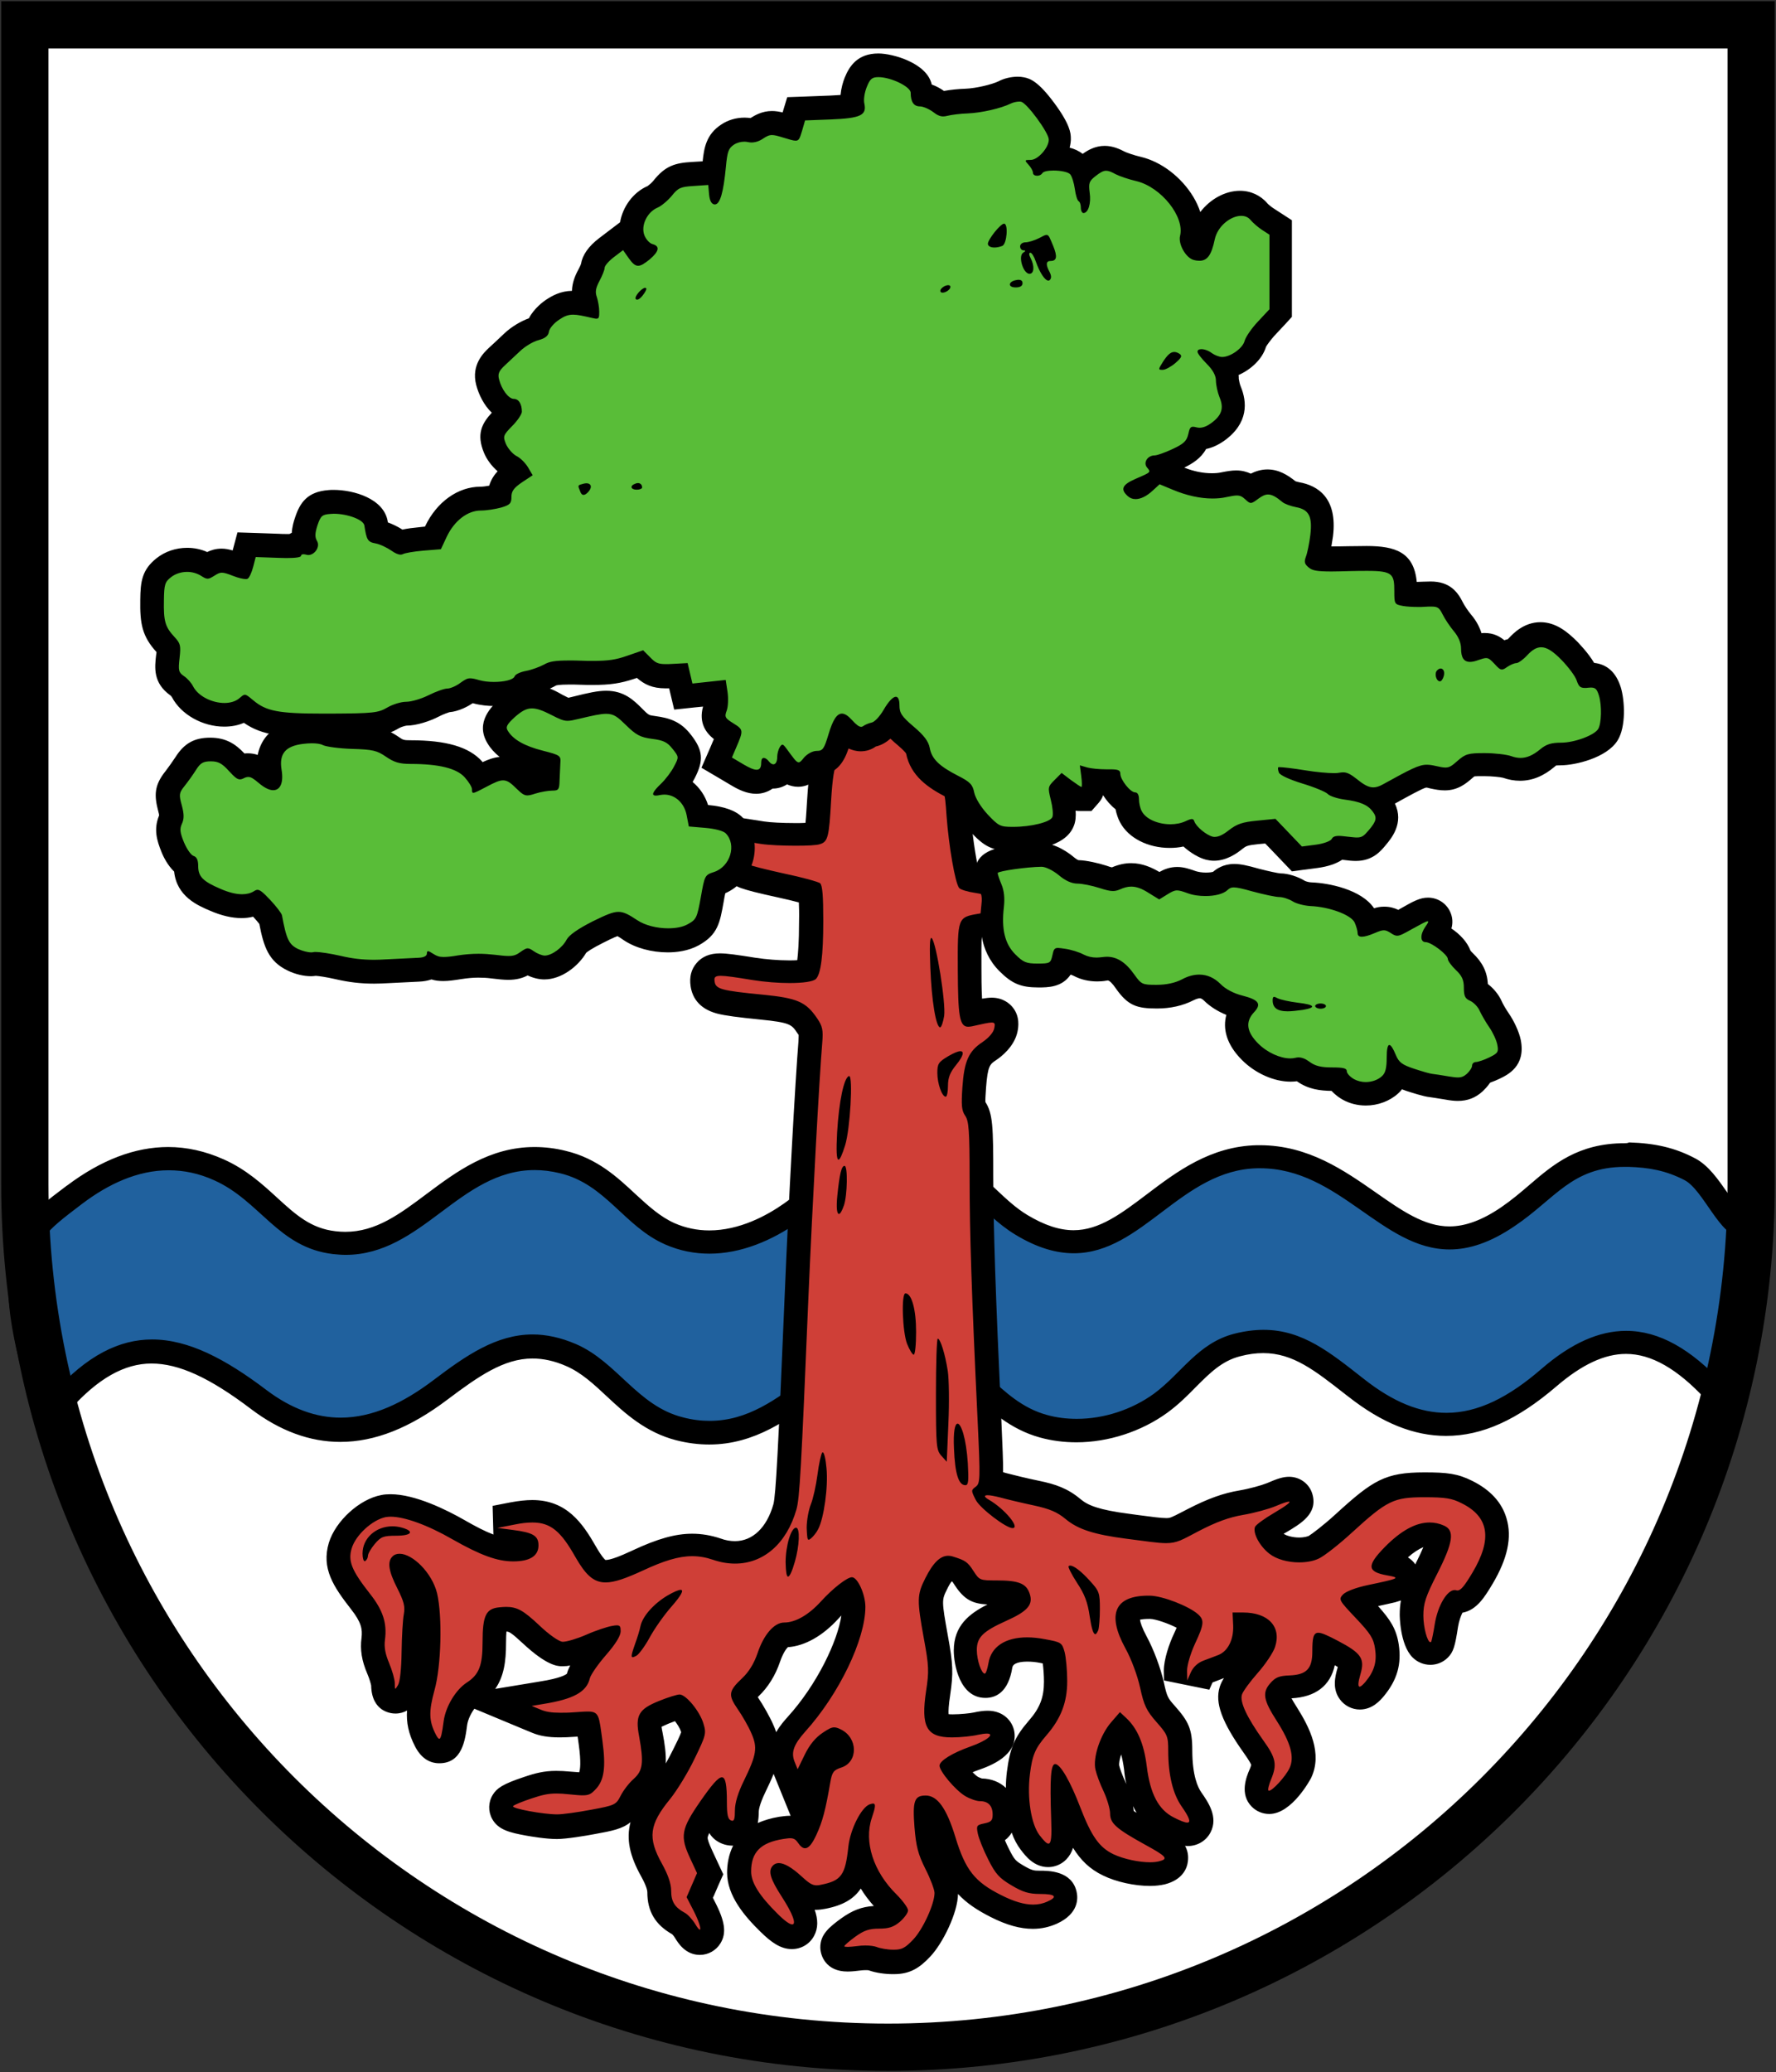
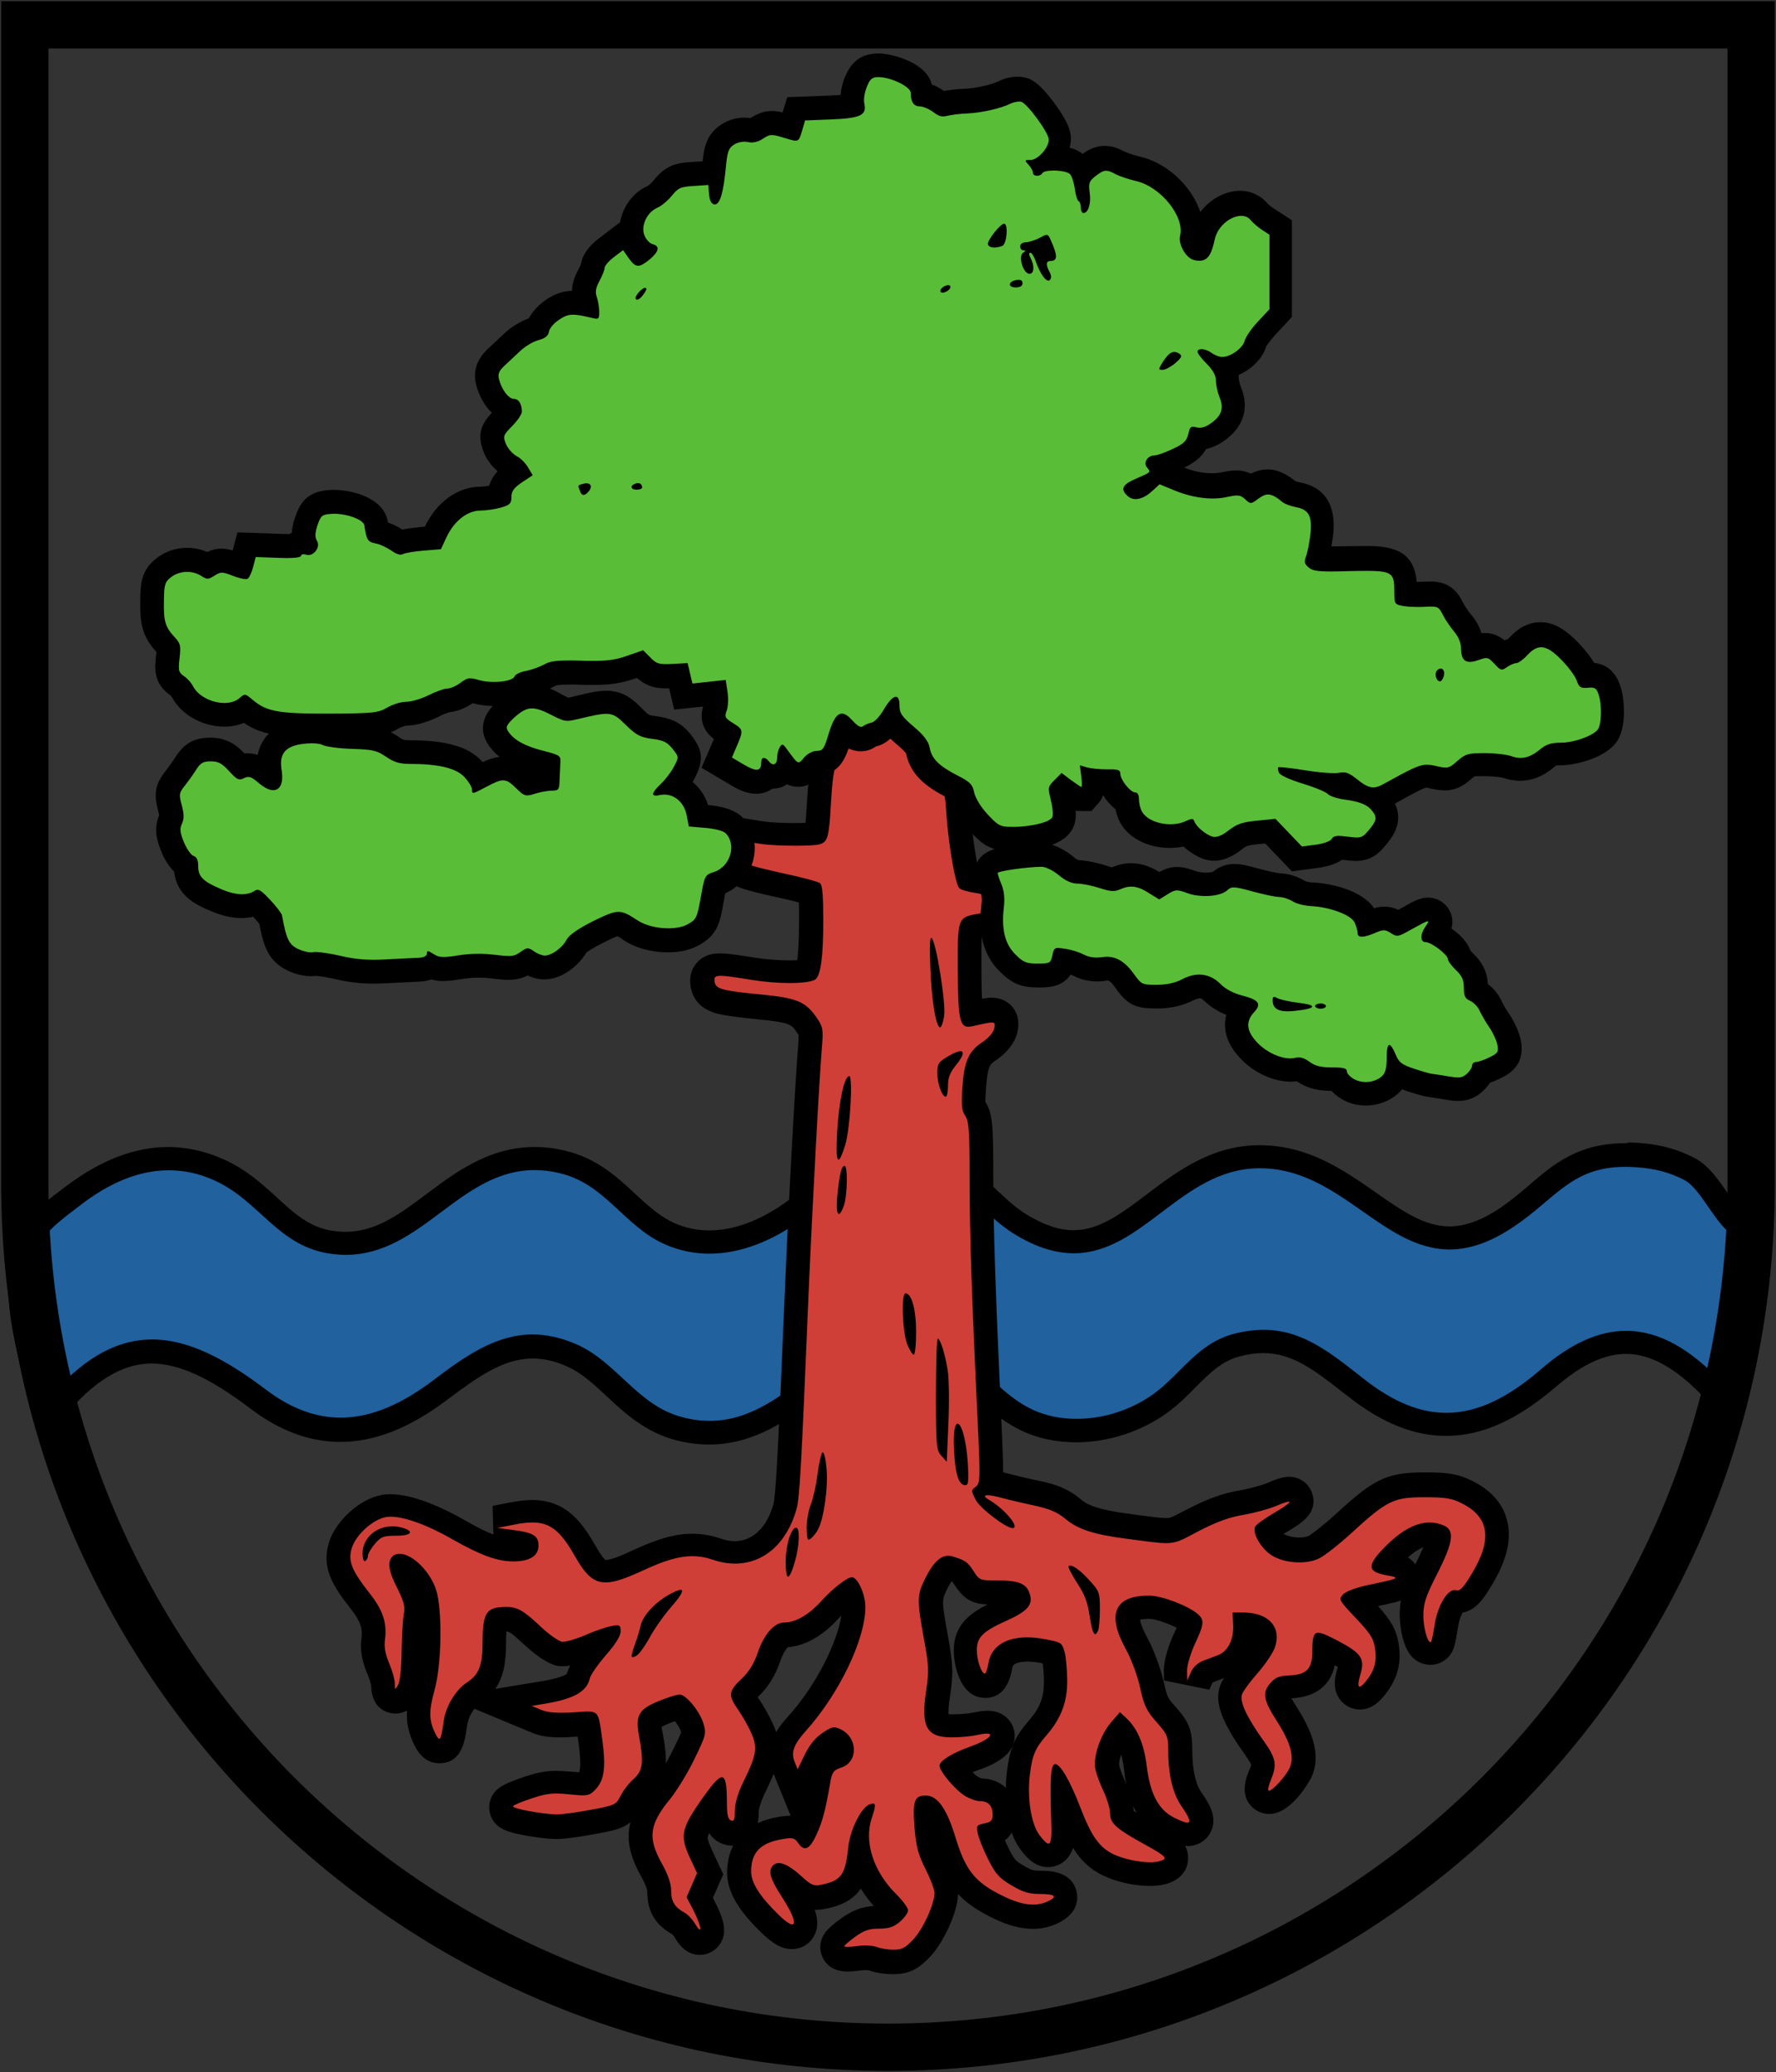
<svg xmlns="http://www.w3.org/2000/svg" xmlns:ns1="http://www.inkscape.org/namespaces/inkscape" xmlns:ns2="http://sodipodi.sourceforge.net/DTD/sodipodi-0.dtd" version="1.1" id="svg2" ns1:version="0.48.5 r10040" ns2:docname="Neues Dokument 1" x="0px" y="0px" viewBox="0 0 300.4 350.4" enable-background="new 0 0 300.4 350.4" xml:space="preserve">
  <rect x="0" y="0" width="300.4" height="350.4" fill="#333333" stroke="none" />
-   <path fill="#FFFFFF" stroke="#000000" stroke-miterlimit="10" d="M4.2,4.2v196c0,80.6,65.4,146,146,146s146-65.4,146-146V4.2H4.2z" />
  <g id="layer1-9" transform="matrix(0.339,0,0,0.339,620.942,381.74)" ns1:label="Ebene 1">
    <g>
      <path fill="#20619E" d="M-1477.7-411.2c-4.9,0-9.9-0.7-14.9-1.9c-13.8-3.5-23.2-12.2-32.2-20.6c-6.9-6.5-13.5-12.6-21.8-16.1    c-6.7-2.9-13-4.3-19.2-4.3c-16.1,0-29.7,9.3-45.9,21.6c-17.8,13.5-34.2,20-50,20c-13.8,0-27.5-5.1-40.8-15.1    c-21.9-16.6-38.4-23.9-53.4-23.9c-15.3,0-30.1,8.2-45.1,25l-7.3,8.2l-3.8-14.1c-4.8-17.7-10.2-37.7-9.4-55.8    c1-21.9,8.1-27.2,26.8-41.4c16-12.1,31.7-18.2,47-18.2c8.5,0,16.9,1.9,25.1,5.5c10.3,4.6,17.8,11.5,25.1,18.1    c9.8,8.9,18.2,16.6,32.5,18.3c1.9,0.2,3.7,0.3,5.5,0.3c17.3,0,30.4-9.8,44.2-20.2c14.6-10.9,29.6-22.2,50.2-22.2    c4.6,0,9.3,0.6,14.1,1.7c14.2,3.4,23.4,11.9,32.3,20.2c6.7,6.2,12.9,12,21.1,15.6c6.2,2.7,12.9,4.1,19.7,4.1    c16.5,0,31.3-7.9,40.8-14.6c4.1-2.9,7.8-5.7,11.4-8.5c12.8-10,23.8-18.6,42.5-18.6c3.6,0,7.5,0.3,11.5,1    c15.9,2.7,24.9,11.1,33.6,19.3c4.8,4.5,9.7,9.1,15.9,12.8c9.4,5.7,18,8.5,26.1,8.5c14.8,0,27.1-9.3,40.1-19.1    c14.9-11.2,30.3-22.9,51.5-23.3l1.3,0c22.4,0,39.5,11.9,54.5,22.5c13.2,9.2,25.7,18,40.1,18c9.2,0,18.7-3.5,29.2-10.7    c5.4-3.7,10-7.6,14.4-11.4c11.7-10,22.8-19.4,43.9-19.4c0.6,0,1.3,0,2,0c12.2,0.3,21.4,2.5,30.5,7.3c5.4,2.8,9.6,8.9,14,15.3    c3,4.3,8.5,12.3,11.1,12.3c2,0,3.9,0.9,5.2,2.5c2,2.4,4.2,5.2-1.4,40.9c-2.7,17.1-5.9,34.1-6.6,37.1l-2.4,11.1l-7.7-8.4    c-15.4-16.5-29.8-24.6-44.1-24.6c-12.2,0-24.8,5.7-38.5,17.5c-18.5,15.9-34.8,23.4-51.3,23.4c-14.7,0-29.4-6-45-18.2l-1.7-1.3    c-15.5-12.2-27.7-21.8-44.6-21.8c-4.2,0-8.4,0.6-13,1.7c-10.5,2.7-17.4,9.6-24.7,16.9c-4.1,4.1-8.4,8.4-13.5,12.1    c-11.9,8.7-27.2,13.7-41.9,13.7c-5.7,0-11.3-0.7-16.6-2.2c-13.4-3.7-22.6-12.3-31.5-20.5c-8.3-7.7-16.1-14.9-26.9-17.9    c-4.4-1.2-8.6-1.8-12.7-1.8c-16.8,0-30,9.9-44,20.5C-1441.2-422.9-1456.7-411.2-1477.7-411.2z" />
      <path d="M-1021-544c0.6,0,1.2,0,1.8,0c10.2,0.3,18.7,1.8,28,6.6c9.4,4.9,17.8,28.3,27.9,28.3c5.6,0-7.3,67.5-8.6,73.4    c-16-17.3-31.9-26.5-48.4-26.5c-13.5,0-27.4,6.1-42.3,19c-16.3,14.1-31.6,21.9-47.4,21.9c-13.1,0-26.5-5.3-41.3-17    c-16.6-13-30.4-24.4-49.9-24.4c-4.5,0-9.3,0.6-14.5,1.9c-18.4,4.7-26.5,19.9-40.3,30c-10.8,7.8-24.6,12.5-38.4,12.5    c-5.1,0-10.2-0.6-15.1-2c-24.2-6.7-34.1-31.8-58.4-38.4c-5.1-1.4-9.8-2-14.3-2c-37.7,0-57.4,43.4-95.4,43.4    c-4.2,0-8.7-0.5-13.5-1.8c-22.5-5.7-32.7-27.6-53.2-36.5c-7.7-3.3-14.9-4.8-21.6-4.8c-18.2,0-33.4,10.6-49.4,22.7    c-15.2,11.5-30.5,18.8-46.4,18.8c-12,0-24.4-4.2-37.2-13.9c-20.1-15.2-38.6-25.1-56.9-25.1c-16.3,0-32.5,7.9-49.5,27    c-4.8-17.7-11-39.2-10.1-57.5c0.9-19.2,6.2-23.1,24.6-37.1c13.2-10,27.8-16.8,43.3-16.8c7.4,0,15,1.5,22.7,5    c23,10.3,31.9,33.6,59.3,36.8c2.1,0.2,4.2,0.4,6.2,0.4c38.2,0,57-42.3,94.4-42.3c4,0,8.2,0.5,12.7,1.6    c22.8,5.5,31.9,26.5,52.4,35.5c7.3,3.2,14.7,4.6,22.1,4.6c15.7,0,31.1-6.5,44.2-15.7c18.5-13,28.9-26.1,50.5-26.1    c3.2,0,6.7,0.3,10.5,0.9c22.5,3.7,29.4,20.5,47.4,31.4c11,6.7,20.6,9.3,29.2,9.3c34.2,0,53.8-41.7,91.7-42.4c0.4,0,0.8,0,1.2,0    c39.5,0,60.8,40.5,94.6,40.5c9.6,0,20.2-3.3,32.5-11.7C-1055.8-528-1047.4-544-1021-544 M-1021-555.8c-23.3,0-35.7,10.6-47.7,20.9    c-4.3,3.7-8.8,7.5-13.9,11c-9.5,6.5-18,9.6-25.9,9.6c-12.5,0-23.7-7.8-36.7-16.9c-15.8-11-33.7-23.6-57.9-23.6c-0.5,0-0.9,0-1.4,0    c-23.2,0.5-40.1,13.2-55,24.5c-12.7,9.6-23.7,17.9-36.5,17.9c-7.1,0-14.6-2.5-23.1-7.6c-5.6-3.4-10.1-7.6-14.9-12.1    c-8.9-8.4-19-17.9-36.7-20.8c-4.3-0.7-8.5-1.1-12.5-1.1c-20.7,0-33.1,9.6-46.1,19.8c-3.5,2.7-7.2,5.6-11.1,8.4    c-8.8,6.2-22.4,13.5-37.4,13.5c-6,0-11.8-1.2-17.3-3.6c-7.2-3.2-13.2-8.7-19.5-14.5c-9-8.4-19.2-17.9-34.9-21.6    c-5.2-1.3-10.4-1.9-15.5-1.9c0,0,0,0,0,0c-22.5,0-39.1,12.4-53.7,23.3c-13.6,10.2-25.4,19-40.7,19c-1.6,0-3.2-0.1-4.9-0.3    c-12.3-1.4-19.8-8.2-29.2-16.8c-7.2-6.6-15.4-14.1-26.7-19.1c-9-4-18.2-6.1-27.6-6.1c-16.6,0-33.5,6.5-50.4,19.2l-0.2,0.1    c-19.2,14.5-28,21.1-29.1,45.8c-0.9,19,4.9,40.4,9.6,57.6l1,3.5l5.7,21.1l14.5-16.3c13.8-15.5,27.1-23,40.6-23    c13.6,0,29,7,49.8,22.8c14.3,10.8,29.2,16.3,44.4,16.3c17.2,0,34.7-6.9,53.6-21.2c15.3-11.5,28-20.4,42.3-20.4    c5.4,0,11,1.2,16.9,3.8c7.4,3.2,13.6,8.9,20.1,15c9.1,8.5,19.5,18.1,34.8,22c5.5,1.4,11,2.1,16.4,2.1c22.9,0,40-12.8,55-24.2    c13.7-10.3,25.6-19.3,40.4-19.3c3.6,0,7.3,0.5,11.2,1.6c9.4,2.6,16.3,9,24.4,16.5c9,8.3,19.1,17.8,34,21.9    c5.8,1.6,11.9,2.4,18.2,2.4c15.9,0,32.5-5.4,45.4-14.8c5.5-4,9.9-8.4,14.2-12.8c7-7,13-13,22-15.3c4.1-1.1,7.9-1.6,11.6-1.6    c14.8,0,25.7,8.6,40.9,20.5l1.7,1.3c16.7,13.1,32.6,19.5,48.6,19.5c18,0,35.5-7.9,55.2-24.8c12.6-10.8,23.9-16.1,34.6-16.1    c12.6,0,25.6,7.4,39.8,22.7l15.5,16.7l4.7-22.3c0.6-3.1,3.9-20.2,6.6-37.4c5.7-36.5,3.8-41.1,0.1-45.5c-2.1-2.6-5.1-4.2-8.3-4.6    c-2-1.6-5.5-6.7-7.7-9.9c-4.7-6.7-9.5-13.7-16.1-17.2c-10-5.3-19.9-7.6-33.1-8C-1019.6-555.8-1020.3-555.8-1021-555.8L-1021-555.8    z" />
    </g>
    <g id="path3774" ns1:connector-curvature="0">
      <path fill="#CF3F37" d="M-1386.1-147c-3.1-0.1-7.7-0.7-10.4-1.8c-0.1,0-1.3-0.2-3.3-0.2c-1.2,0-2.3,0.1-3.4,0.2    c-2,0.3-3.9,0.4-5.4,0.4c-0.9,0-1.7-0.1-2.4-0.2c-3.7-0.7-5.4-3.5-5.4-6.1c0-2.7,1.1-4.6,7.9-9.6c5.3-3.8,9.1-5.1,15.3-5.1    c3.9,0,4.8-0.5,6.6-2.1c0.5-0.4,0.9-0.8,1.2-1.2c-0.7-1-1.9-2.3-3.3-3.7c-7.3-7.2-12.3-15.8-14.3-24.4c-1.7,13.3-5.2,18.7-18,21.2    c-1.3,0.3-2.3,0.4-3.3,0.4c-4.7,0-7.7-2.5-11.8-6.3c-1.9-1.7-3.4-2.8-4.5-3.6c0.7,1.4,1.8,3.4,3.8,6.4c7.6,11.7,8,16.1,6.2,19.4    c-1.2,2.2-3.4,3.5-5.9,3.5c0,0,0,0,0,0c-3.2,0-6.4-1.9-11.5-6.9c-10.3-10.1-14.9-17.9-14.9-25.3c0-12.6,6.8-19.8,20.8-22    c1.9-0.3,3.3-0.4,4.4-0.4c3.5,0,5.7,1.3,7.2,2.9c0.2-0.4,0.4-0.8,0.6-1.3c2.8-6,4.1-11.1,6.5-24.6c1.1-6.4,2.8-9.7,9.5-12    c1.3-0.4,2.1-1.4,2.2-2.9c0.1-1.6-0.7-4-3.2-5.2c-0.3-0.1-0.5-0.2-0.6-0.3c-0.8,0.4-2.1,1.3-2.5,1.6c-2.6,1.7-4.9,4.6-6.8,8.5    l-9.4,19.2l-6.5-15.9c-3.5-8.6,1-15.3,6.4-21.3c15.7-17.4,28.5-43.5,28.5-58.2c0-2.7-1-5.8-2-7.8c-2.4,1.7-6.1,4.8-10,9    c-7.3,8-15.3,12.4-22.7,12.4c-1,0-4.9,2.8-7.8,11.3c-2,5.9-5.1,11-9.1,14.8c-2.6,2.5-3.5,3.6-3.7,4.1c0.1,0.4,0.6,1.4,2.2,3.8    c2.5,3.7,5.7,9.4,7.3,13c4.2,9.5,2.8,15.2-3.7,28.7c-3.4,7-3.9,10.7-3.9,12.3c0,3,0,11-7.2,11c-0.9,0-1.9-0.2-2.8-0.6    c-5.8-2.2-5.8-9.1-5.8-14.7c0-0.2,0-0.4,0-0.6c-0.7,1-1.5,2.2-2.5,3.5c-9.1,13.1-8.5,14.5-4.5,23l4.5,9.5l-5.2,11.8l2.1,4.1    c5.7,11,4.1,13.8,3.1,15.3l-1.7,2.8l-3.5,0.1c-3.9,0-6-3.4-7.4-5.6c-1-1.7-2.6-3.2-3.1-3.6c-6.9-3.7-9.8-8.5-9.8-16.1    c0-2.5-1.3-6.1-3.9-10.8c-8.4-15.1-7.3-24.2,4.6-38.9c3-3.7,8.3-12.3,11.4-18.8c5.1-10.4,5.1-10.4,4.2-13.5    c-1.1-3.7-4.8-8.4-6.8-10c-1.5,0.4-4.1,1.3-7.4,2.6c-7.9,3.2-7.8,3.6-6.4,11c2.5,13.8,2.5,20.5-4.6,26.8c-1.7,1.5-4.2,4.7-5.2,6.6    c-3.7,7.3-7,7.9-19,10.1c-6.2,1.2-14.6,2.4-17.8,2.4c-0.3,0-23.9-0.9-27.3-7l-1.7-3l1.8-3.1c0.8-1.3,1.8-2.9,12.5-6.4    c5.2-1.7,9-2.7,14-2.7c1.9,0,4,0.1,6.9,0.4c3,0.3,4.9,0.4,6.2,0.4c0.8,0,1.1-0.1,1.1-0.1c0,0,0.3-0.3,1-1    c2.4-2.4,3.7-6.7,1.9-19.4l-0.4-2.9c-0.3-2.5-0.7-5.1-1-6.6c0,0,0,0,0,0c-1.2,0-2.6,0.1-4.4,0.2l-2.4,0.2c-2.7,0.2-5,0.3-7,0.3    c-5.1,0-8.6-0.6-11.9-1.9l-23.8-9.9l26.4-4.2c14.9-2.4,17.5-5.5,18.2-8.3c1.1-4.6,8.6-13.2,9.4-14.2c1-1.1,1.8-2.1,2.5-3    c-1.8,0.6-3.7,1.4-5.7,2.2c-3.4,1.5-10.2,4-13.9,4l-0.6,0c-4.3-0.3-10.7-5.5-15.2-9.8c-7.8-7.3-9.3-7.6-12.6-7.6    c-0.8,0-1.7,0.1-2.7,0.1c-1.5,0.1-1.8,0.4-1.8,0.4c-0.3,0.3-1.2,2-1.3,11.2c0,11.8-1.7,19.3-10.4,25c-4.1,2.7-8.2,9.6-8.9,15    c-1,7.8-1.9,14-8.1,14c0,0,0,0,0,0c-4.2,0-6.1-3.7-6.9-5.3c-4.2-8-4.5-14.5-1.1-26.4c3.1-11.1,3.7-34.8,1.2-45.4    c-1.9-7.9-8.9-14-12.1-15c0.2,1.2,0.8,3.7,3.3,8.6c3.5,7,4.8,10.9,3.7,16.7c-0.4,2-0.9,10-1,17.6c-0.1,10.3-1,16.9-2.6,19.6    c-1.2,1.9-2.8,4.6-6.4,4.6c0,0,0,0,0,0c-4.1,0-6.2-2.9-6.2-8.5c0-0.9-0.9-4.4-2.3-7.7c-2.4-5.5-3.1-10.1-2.5-14.9    c0.9-6.6-0.8-11.6-6.4-18.7c-9.2-11.7-12.8-18.5-10.1-27.8c2.6-8.8,12.7-18,21.6-19.7c1.1-0.2,2.3-0.3,3.5-0.3    c8.1,0,20.4,4.4,33.8,12.1c12.8,7.3,20.5,10.2,27.3,10.2c2,0,6.7-0.2,6.7-2.1c0-0.1,0-0.1,0-0.2c-0.7-0.4-2.7-1-7.8-1.7l-7.6-1    l-0.4-11.7l8.7-1.7c3.9-0.8,7.1-1.1,9.9-1.1c12.6,0,19.3,7.4,26.6,20.1c5.2,9,7.5,9.8,10,9.8c3.2,0,7.9-1.6,16-5.4    c11.6-5.4,19.7-7.7,27.2-7.7c4.1,0,8.1,0.7,12.3,2.1c3.1,1.1,6.1,1.6,9.1,1.6c11.6,0,20.9-8.5,24.9-22.7c1.4-5,2.5-25.6,5.8-104.8    c2-46.3,5.4-109.2,6.9-127.1c0.4-5.2,0.1-5.7-1.5-8.1c-4-5.9-5.9-7.6-22.9-9.3c-21-2.1-28-2.8-29.3-11.5c-0.2-1.2-0.6-4.3,1.6-6.9    c2.4-2.7,5.9-2.7,7.2-2.7c3,0,7.4,0.6,16.8,2.1c5.6,0.9,12,1.4,17.6,1.4c4.9,0,7.7-0.4,9-0.7c0.7-1.8,1.9-7.5,1.9-24.4    c0-8.2-0.2-12.3-0.4-14.3c-2.6-0.8-7.7-2.1-14.8-3.7c-18.4-4-19.3-4.9-20.5-6.2c-0.8-0.9-2.7-2.9-1.7-10.8l1.4-11.1l11.7,1.8    c3.3,0.5,9.9,0.8,16.4,0.8c6.2,0,9.3-0.3,10.3-0.5c0.8-2.5,1.3-11.1,1.6-16.3c0.8-13.3,1.8-18.9,4.1-22.4c0.6-1,1.1-1.9,1.3-2.4    c0.3-2.1,1.2-4.8,1.7-6l4.5-11.9l10.1,9.7c0.3,0.3,0.6,0.5,0.8,0.7c2-2,5.1-3.9,8.1-4.1c0.9-1.1,3.3-3.8,7.3-3.8    c3.5,0,6.4,2.1,10.2,5.1c4.2,3.3,7.2,7.6,8.1,11.4c0.3,0.9,2.4,4.6,5.2,7.8c6.8,7.6,7.1,9.1,8.1,23c1,13.8,3.5,27.6,4.9,32    c0.9,0.3,2.4,0.7,4.1,0.9c3.9,0.5,9.5,1.7,12.4,5.8c1.1,1.6,2.3,4.3,1.6,8c-1.2,6.4-8.4,7.6-11.9,8.2c-1.8,0.3-3.9,0.7-4.7,1    c-0.9,2-0.9,10.4-0.9,21c0,6,0.1,17.7,1,22.3c5.5-1.3,8-1.8,10-1.8c3.1,0,4.9,1.4,5.9,2.5c2.1,2.6,1.6,5.6,1.2,7.3    c-0.7,3.6-3.8,7.6-8.3,10.6c-4.6,3.1-6.6,5.6-7.5,18.1c-0.6,8.3-0.2,9.6,0.3,10.4c3,4.3,3.2,9.5,3.3,34.4c0,27.2,1,57.7,4,120.8    c0.9,18.2,1.3,26.8,0.6,31.5c1.7,0.2,3.9,0.6,6.4,1.3c3.5,1,10.9,2.7,16.5,3.9c8.7,1.9,13.4,3.9,18.3,8c5.3,4.4,12.4,6.6,27.4,8.6    l4.3,0.6c7.3,1,11.7,1.6,14.7,1.6c3.4,0,4.8-0.7,11-3.9l2.4-1.3c9.5-4.9,16.5-7.5,24.1-8.7c4.9-0.8,11.8-2.7,14.9-4    c5.3-2.3,7.3-2.7,8.8-2.7c2.9,0,5.3,1.8,6,4.5c1.4,5.2-3.3,8-10.6,12.2c-2.9,1.7-5.1,3.2-6.4,4.2c0.6,1.6,2.3,4.3,4.8,6.3    c2.4,1.9,6.8,3.1,11.2,3.1c2.9,0,5.5-0.5,7.5-1.4c1.7-0.8,8.3-5.8,15-11.9c17.8-16.3,22.4-19.2,40.1-19.2c10.5,0,15,0.5,21.2,3.6    c7.5,3.7,12.3,8.8,14.1,15.2c2.3,7.7,0.2,16.8-6.3,27.8c-4.4,7.4-7.4,11.8-12.5,11.8c-0.3,0-0.5,0-0.8,0    c-1.3,1.4-3.7,5.6-4.7,11.7c-1.7,10.3-2.3,10.9-3.5,12.1c-1.3,1.2-2.9,1.9-4.6,1.9c-1.7,0-3.4-0.7-4.7-2    c-3.6-3.6-4.7-13.1-4.7-17.1c0-7.6,1.6-11.9,7.6-23.5c5.5-10.9,6.3-14.7,6.3-16c-1.7-0.8-3.2-1.1-4.8-1.1    c-5.2,0-11.3,3.5-18.1,10.4c-1.7,1.7-2.8,3-3.6,3.9c0.5,0.1,1,0.2,1.6,0.3c3.7,0.7,8.8,1.6,8.9,6.9c0.1,5.6-3.1,6.3-18.3,9.5    c-3.4,0.7-5.8,1.5-7.3,2.1c1.3,1.4,2.9,3.1,4.3,4.6c7.6,8.1,10.2,11.7,11.2,18.5c1.2,8.2-0.6,14.5-6.1,21.1    c-2,2.4-4.2,4.6-7.4,4.6c0,0,0,0,0,0c-2,0-3.9-0.9-5.1-2.6c-2.1-2.8-1.6-6.2-0.1-11.2c1.3-4.2,1.4-4.7-8.4-9.8    c-0.9-0.5-2.5-1.3-4-2c0,0.7,0,1.4,0,2.3c0,11.7-5.5,17.4-17.3,17.8c-3.6,0.1-3.8,0.4-5.1,1.9c-1.5,1.7-2.2,2.5,3.7,11.7    c5.9,9.2,11.3,19.9,6.8,29.4c-0.8,1.7-8.7,14.6-15.6,14.6c-1.7,0-3.3-0.7-4.5-1.8c-2.5-2.5-2.5-5.9,0-12c2-4.9,2.5-5.9-3.3-14    c-9.8-13.7-13.2-22-11.3-27.9c1.3-4.1,8.3-12,9.1-12.9c3.7-4.2,6.9-9.2,7.4-10.8c0.8-2.5,0.7-4.5-0.3-6c-1.4-2-4.8-3.2-9.1-3.4    l0,0.2c0.4,9.7-4,17.7-11.2,20.6c-1.6,0.6-5,1.9-7.5,2.9c-1.4,0.5-2.4,1.5-2.9,2.6l-1.8,4.1l-11.3-2.3l-0.1-4.9    c0-4.3,2.3-11.2,4.5-15.9c1.9-3.9,2.9-6.5,3.2-7.7c0,0-0.1-0.1-0.2-0.2c-3.5-3.2-15.3-7.7-20.2-7.8l-0.6,0c-5.2,0-8.9,1-9.9,2.9    c-0.5,0.9-1.8,4.6,3.6,14.6c3.2,5.9,6.6,14.8,8,21.3c1.8,8.2,2.7,9.8,6.8,14.3c6.5,7.3,7.4,9.5,7.4,18.3c0,10.7,1.9,19.1,5.6,24.3    c3.7,5.3,6.4,9.7,4.2,13.9c-1.2,2.3-3.5,3.6-6.2,3.6c-2.3,0-4.9-0.9-9.5-3.3c-12.3-6.3-15.3-20.1-16.5-29.9    c-1.1-8.9-3.4-15.1-7.2-19.3l-0.5,0.6c-4.4,5.1-7.3,14.5-6.4,18.4c0.4,1.7,2,6.2,3.7,9.7c1.8,4,3.7,9.9,3.7,13.5    c0,1.6,2.3,3.7,14.5,10.4c8.6,4.7,13.3,7.3,12.6,12.7c-0.6,4.8-5.5,6-7.1,6.4c-1.7,0.4-3.7,0.6-5.9,0.6c-6.8,0-15.1-1.9-20.8-4.6    c-9.6-4.7-14.1-12.6-19.4-26.4c-1.2-3.2-2.4-6-3.4-8.3c0,3.1,0.1,7,0.3,11.7c0.3,9.8,0,13.5-2.5,16.1c-1.3,1.3-3,2.1-4.8,2.1    c-3.8,0-6.4-2.9-9.1-6.5c-6.1-8-7.3-23.6-5.9-34.8c1.3-10.7,3.2-15.1,9.6-22.4c6.4-7.3,9-14.1,9-23.2c0-5.1-0.6-11-1.1-12.9    c-0.1-0.2-0.2-0.8-0.3-1.2c-1.1-0.3-3.4-0.8-4.9-1c-2.7-0.5-5.3-0.8-7.7-0.8c-5.6,0-12.4,1.4-13.5,8c-0.5,3-1.6,10.2-7.6,10.2    c-8.2,0-9.9-14-9.9-17.7c0-10.9,7.6-15.2,18.3-19.9c7.7-3.5,8.5-5.1,8.6-5.3l0,0c0,0,0-0.3-0.3-1.1c-0.4-1.1-0.9-2.4-10.8-2.4    c-9.1,0-11.9-0.3-16.5-7.3c-2.2-3.4-2.2-3.4-7.3-4.9c-0.2,0-0.3-0.1-0.4-0.1c0,0-2.2,0.1-6.1,8c-3.2,6.5-3.7,7.3-0.2,26.5    c2.6,14.1,2.7,17.5,1.2,27.9c-1.5,10.3-0.7,13.8,0.3,15c0.8,0.9,3.1,1.4,6.7,1.4c4.3,0,9.6-0.6,11.8-1.1c2.3-0.5,4.2-0.8,5.7-0.8    c4.8,0,7.1,3,7.5,5.5c0.9,5-3.3,8.7-13.8,12.5c-5.1,1.8-8.5,3.6-10.4,4.9c2,2.9,6.2,7.5,8.9,9.2c1.6,1,3.7,1.7,4.4,1.7h0    c7.4,0,12.2,5,12.2,12.6c0,6.4-3.6,8.7-7.2,9.8c0.7,2.2,2.3,6.2,4.3,10c3.1,6.2,4.3,7.5,9.3,10.5c5.1,3,7,3.5,11.2,3.5    c4.2,0,11.3,0,12.6,5.9c1.2,5.6-4.6,8.3-6.5,9.1c-3,1.4-6.2,2-9.5,2c-5.4,0-11.2-1.7-18.5-5.3c-14.6-7.3-20.4-14.6-25.9-32.5    c-4.7-15.4-8.3-16.5-9.1-16.6c-0.2,1.3-0.2,4.1,0.2,9.5c0.7,8.9,1.5,12.1,4.8,18.7c0.9,1.7,5.1,10.4,5.1,14.6    c0,7.6-6.9,21.7-12.3,27.4c-4.5,4.7-7.6,6.8-13.8,6.8L-1386.1-147z" />
      <path d="M-1385.1-760.8c1.4,0,3.2,1.2,6.6,3.8c3,2.4,5.4,5.6,6,8.1c0.5,2.2,3.4,6.9,6.5,10.4c5.6,6.3,5.7,6.4,6.6,19.5    c1.1,14.9,4.3,33.6,6.3,35.9c0.7,0.8,4.2,1.9,7.8,2.4c7,1,9.8,3.1,9.1,6.9c-0.3,1.7-2.3,2.7-7.1,3.5c-10.6,1.8-10.6,1.8-10.5,27.9    c0.1,23,0.8,28.5,5.2,28.5c0.5,0,1.1-0.1,1.8-0.2c5.4-1.2,8.4-1.9,9.9-1.9c1.8,0,1.7,0.9,1.3,2.9c-0.4,2-2.7,4.7-5.8,6.8    c-7,4.6-9.2,9.6-10.1,22.6c-0.6,9-0.4,11.6,1.4,14.2c1.8,2.6,2.2,7.3,2.2,31c0,27.3,1,58.1,4,121.1c1.4,29.6,1.3,31.3-1,33    c-2.3,1.7-2.3,1.9,0.1,6.6c2.2,4.2,15.1,14,18.3,14c4,0-3.8-9.5-11.7-14.1c-2.6-1.5-2.6-2.3-0.7-2.3c1.3,0,3.4,0.4,6.2,1.1    c3.6,1,11.2,2.8,16.9,4c7.8,1.7,11.6,3.3,15.7,6.7c6.2,5.2,14.2,7.8,30.4,9.9c10.2,1.3,15.8,2.2,19.8,2.2c5.6,0,8.1-1.7,16.1-5.9    c9-4.7,15.4-7,22.4-8.2c5.4-0.9,12.7-2.9,16.3-4.4c3.5-1.5,5.7-2.2,6.5-2.2c1.3,0-1.2,2-7.5,5.7c-4.8,2.8-9,5.9-9.4,6.9    c-1.2,3.1,2.4,9.7,7.2,13.4c3.6,2.8,9.3,4.3,14.8,4.3c3.6,0,7.2-0.6,10-2c2.7-1.3,10.1-7.1,16.4-12.9c17.5-16,20.8-17.6,36.1-17.6    c10.4,0,13.7,0.5,18.6,3c13.7,6.8,15.4,17.8,5.4,34.6c-4,6.7-5.8,8.9-7.5,8.9c-0.2,0-0.4,0-0.6-0.1c-0.3-0.1-0.5-0.1-0.8-0.1    c-3.8,0-8.4,7.8-9.9,16.9c-0.7,4.6-1.6,8.6-1.8,8.9c-0.1,0.1-0.2,0.2-0.4,0.2c-1.5,0-3.5-7.4-3.5-13.2c0-6.1,1.1-9.5,6.9-20.9    c8-15.7,8.8-21.6,3.5-24c-2.4-1.1-4.8-1.6-7.3-1.6c-6.9,0-14.3,4.1-22.3,12.2c-9.2,9.4-8.9,12.4,1.2,14.2c6.7,1.2,6.2,1.5-9.6,4.8    c-6.2,1.3-11,3.2-12.5,4.7c-2.3,2.5-2,2.9,6.4,11.8c7.3,7.7,8.9,10.2,9.6,15.3c1,6.5-0.4,11.2-4.8,16.5c-1.4,1.6-2.3,2.4-2.9,2.4    c-0.9,0-0.8-2.1,0.4-6.2c2.3-7.8,0.5-10.5-11.3-16.7c-4.8-2.5-7.9-4-9.7-4c-2.6,0-3,2.9-3,9.4c0,8.6-2.9,11.6-11.6,11.9    c-4.9,0.2-6.8,0.9-9.4,3.9c-4.1,4.7-3.4,8.4,3.2,18.7c7.1,11.1,9,18.2,6.4,23.7c-2.1,4.3-8.5,11.2-10.2,11.2c-0.1,0-0.2,0-0.3-0.1    c-0.4-0.4,0.2-2.9,1.3-5.5c3.1-7.5,2.5-10.7-4-19.7c-8.1-11.4-11.7-19-10.5-22.7c0.5-1.6,4.1-6.5,7.9-10.8    c3.8-4.3,7.7-10.1,8.6-12.9c3.3-10-3.3-17.2-15.9-17.2h-5.3l0.3,6.4c0.3,7.1-2.6,12.9-7.4,14.8c-1.6,0.6-4.9,1.9-7.4,2.8    c-2.9,1.1-5.1,3.2-6.3,5.8l-1.8,4.1l-0.1-4.9c0-2.7,1.7-8.5,3.9-13.3c4.6-9.8,4.8-11.9,1.6-14.8c-4.6-4.1-17.7-9.2-24.1-9.3    c-0.2,0-0.5,0-0.7,0c-16.8,0-20.8,9.2-11.5,26.2c3,5.4,6.1,13.8,7.4,19.8c1.9,8.8,3.2,11.4,8.1,17c5.5,6.2,5.9,7.1,5.9,14.3    c0,12,2.3,21.5,6.6,27.7c3.9,5.6,4.9,8.2,2.9,8.2c-1.2,0-3.5-0.9-6.8-2.6c-7.5-3.8-11.7-11.7-13.4-25.4    c-1.4-11.5-4.8-19.2-10.5-24.4l-2.9-2.7l-4.5,5.2c-5.3,6.2-9.1,17.5-7.7,23.5c0.5,2.3,2.3,7.2,4.1,10.9c1.7,3.7,3.2,8.7,3.2,11    c0,4.9,3.1,7.6,17.6,15.6c10.6,5.8,11.6,7,6.9,8.2c-1.2,0.3-2.8,0.5-4.5,0.5c-5.6,0-13.2-1.6-18.3-4c-7.1-3.4-11-9-16.5-23.2    c-5-13.1-10-21.8-12.6-21.8c-2.2,0-2.7,7.1-2,27.6c0.3,8.4,0.1,12.1-1.4,12.1c-0.9,0-2.3-1.5-4.4-4.2c-4.2-5.5-6.3-18.6-4.8-30.5    c1.2-9.5,2.6-12.8,8.2-19.3c7.3-8.4,10.4-16.5,10.4-27.1c0-5.3-0.6-11.8-1.3-14.5c-1.3-4.7-1.7-4.9-9.9-6.4    c-3.1-0.6-6.1-0.9-8.8-0.9c-10.8,0-18,4.6-19.3,12.9c-0.5,2.9-1.3,5.2-1.8,5.2c-1.7,0-4-6.7-4-11.8c0-6.3,3-9.3,14.8-14.6    c10.7-4.8,13.5-8.1,11.5-13.7c-1.7-4.9-5.5-6.4-16.4-6.4c-8.3,0-8.6-0.1-11.5-4.6c-3-4.7-4.1-5.4-10.6-7.4    c-0.7-0.2-1.4-0.3-2.1-0.3c-4,0-7.6,3.6-11.4,11.2c-4.2,8.3-4.2,10.9-0.7,30.2c2.5,13.5,2.6,16.3,1.1,26    c-2.7,17.9,0.2,23.2,12.8,23.2c0.1,0,0.1,0,0.2,0c4.2,0,10-0.6,12.9-1.3c1.9-0.4,3.4-0.6,4.4-0.6c4.1,0,0.5,3.4-8.3,6.5    c-9,3.2-15.3,7.1-15.3,9.5c0,2.8,7.8,12.1,12.7,15.1c2.3,1.4,5.7,2.6,7.4,2.6c4.2,0,6.4,2.3,6.4,6.7c0,2.9-0.7,3.7-4.1,4.4    c-3.9,0.8-4.1,1.1-3.3,5.1c0.5,2.4,2.8,8.2,5.2,12.9c3.6,7.2,5.5,9.3,11.6,12.9c5.7,3.4,8.7,4.3,14.3,4.3c7.6,0,9,1.4,3.6,3.8    c-2.2,1-4.5,1.5-7.1,1.5c-4.4,0-9.6-1.5-15.9-4.7c-13.2-6.6-17.9-12.5-22.9-29c-4.4-14.4-9-20.7-14.8-20.7    c-5.7,0-6.6,2.7-5.6,15.8c0.8,9.7,1.8,13.5,5.5,20.9c2.5,4.9,4.5,10.3,4.5,11.9c0,5.5-5.8,18.2-10.7,23.3c-3.9,4.1-5.6,5-9.5,5    c-0.2,0-0.3,0-0.5,0c-2.9,0-6.6-0.7-8.3-1.4v0c-1.1-0.4-3.2-0.7-5.5-0.7c-1.4,0-2.8,0.1-4.1,0.3c-1.8,0.2-3.5,0.4-4.6,0.4    c-1.1,0-1.8-0.1-1.8-0.3c0-0.5,2.5-2.6,5.5-4.8c4.3-3.1,6.9-4,11.8-4c4.9,0,7.3-0.8,10.4-3.4c2.2-1.9,4.1-4.5,4.1-5.7    c0-1.2-2.6-4.8-5.8-8c-11.5-11.3-16.3-26.2-12.3-38.1c1.8-5.3,2.1-7.2,0.6-7.2c-0.4,0-1,0.2-1.7,0.4c-4.2,1.6-9.7,12.6-10.6,21.2    c-1.5,14.1-3.5,16.9-13.6,18.9c-0.8,0.2-1.5,0.3-2.2,0.3c-2.3,0-4-1.2-7.8-4.7c-4.6-4.2-8.4-6.4-11.1-6.4c-1.3,0-2.3,0.5-3.1,1.4    c-2.3,2.7-1.1,6.6,4.6,15.4c5.7,8.8,7.3,13.8,5.2,13.8c-1.2,0-3.7-1.7-7.3-5.3c-9-8.9-13.2-15.5-13.2-21.1    c0-9.6,4.7-14.4,15.9-16.2c1.5-0.2,2.6-0.4,3.5-0.4c2,0,2.9,0.7,4,2.3c1.2,1.8,2.4,2.7,3.5,2.7c1.8,0,3.6-2.2,5.7-6.8    c3-6.5,4.5-12.1,6.9-26.1c0.9-5.1,1.6-6.1,5.6-7.4c8.4-2.8,8.2-14.9-0.4-19c-1.4-0.7-2.3-1-3.3-1c-1.4,0-2.9,0.8-5.7,2.7    c-3.5,2.3-6.5,5.9-8.9,10.8l-3.6,7.4l-1.5-3.7c-1.9-4.7-0.5-8.6,5.3-15.1c16.9-18.7,30-46,30-62.2c0-6.3-3.9-14.8-6.7-14.8    c-2.4,0-9.5,5.5-15.5,12.1c-6.1,6.7-12.7,10.5-18.3,10.5c-5,0-10.2,6-13.3,15.3c-1.7,5-4.3,9.3-7.6,12.4    c-6.9,6.5-7.2,8.4-2.3,15.5c2.3,3.3,5.4,8.7,6.8,12c3.2,7.2,2.6,10.8-3.7,23.7c-3,6.1-4.5,11.1-4.5,14.9c0,3.7-0.3,5.1-1.3,5.1    c-0.2,0-0.4-0.1-0.7-0.2c-1.5-0.6-2-2.9-2-9.1c0-8.3-0.6-12.4-2.5-12.4c-1.9,0-5.2,4-10.7,11.9c-9.7,14-10.3,17.5-5,28.8l3.3,7.1    l-2.6,6l-2.6,6l3.4,6.6c2.8,5.4,4,9.6,3.2,9.6c-0.4,0-1.1-0.8-2.3-2.8c-1.4-2.3-3.8-4.9-5.2-5.6c-5-2.7-6.8-5.6-6.8-10.9    c0-3.6-1.5-8-4.6-13.6c-7.2-12.9-6.4-19.5,4.1-32.3c3.3-4.1,8.8-13,12.1-19.9c5.8-11.9,6-12.8,4.5-17.7    c-1.8-6.1-8.7-14.5-11.9-14.5c0,0,0,0,0,0c-1.2,0-5.8,1.4-10.2,3.2c-10.2,4.1-12,7.2-10,17.6c2.4,13.2,1.9,17.2-2.7,21.3    c-2.3,2-5.2,5.8-6.5,8.4c-2.3,4.5-2.8,4.8-14.8,7c-6.8,1.3-14.3,2.3-16.8,2.3c0,0,0,0,0,0c-7,0-22.8-2.9-22.1-4.1    c0.4-0.6,4.6-2.3,9.4-3.9c5.1-1.7,8.1-2.4,12.2-2.4c1.8,0,3.8,0.1,6.4,0.4c3,0.3,5.2,0.5,6.7,0.5c3.2,0,4.3-0.7,6.3-2.8    c4.5-4.5,5.4-11.1,3.6-24.4c-1.7-12.3-1.5-14.6-7.3-14.6c-1.8,0-4.1,0.2-7.2,0.4c-2.5,0.2-4.7,0.2-6.6,0.2c-4.4,0-7.2-0.5-9.6-1.5    l-4.6-1.9l6-1c14.9-2.4,21.4-6,23-12.7c0.4-1.8,4.1-7.1,8.1-11.7c4.8-5.5,7.3-9.6,7.3-11.8c0-2.2-0.2-3-1.9-3    c-0.6,0-1.4,0.1-2.4,0.3c-2.4,0.4-8.2,2.3-12.9,4.4c-4.6,2-9.7,3.5-11.6,3.5c-0.1,0-0.1,0-0.2,0c-1.8-0.1-6.8-3.6-11.6-8.2    c-7.8-7.3-10.9-9.2-16.6-9.2c-1,0-2,0.1-3.2,0.2c-6.8,0.6-8.5,4-8.5,17.4c0,11.7-1.8,16.2-7.8,20.1c-5.6,3.6-10.6,12-11.6,19.2    c-0.8,6.2-1.4,8.9-2.2,8.9c-0.4,0-1-0.7-1.7-2.1c-3.5-6.7-3.6-11.5-0.7-22.1c3.4-12,4-36.9,1.3-48.4    c-2.5-10.2-12.2-19.7-18.7-19.7c-1.4,0-2.7,0.4-3.6,1.4c-2.6,2.6-1.9,7.3,2.5,15.9c3.3,6.6,3.9,9,3.2,12.9c-0.5,2.6-1,11-1.1,18.7    c-0.1,8.3-0.8,15-1.8,16.6c-0.7,1.2-1.1,1.8-1.3,1.8c-0.3,0-0.3-0.8-0.3-2.7c0-1.9-1.3-6.4-2.8-10c-1.9-4.5-2.6-8-2.1-11.7    c1.1-8.3-1-14.8-7.6-23.1c-9.1-11.6-10.9-16.2-9-22.5c2-6.7,10.4-14.3,17-15.6c0.7-0.1,1.5-0.2,2.4-0.2c6.9,0,18.4,4.1,30.9,11.3    c13.9,7.9,22.3,11,30.3,11c8.3,0,12.6-2.7,12.6-8c0-4.8-2.7-6.4-12.9-7.7l-7.6-1l8.7-1.7c3.4-0.7,6.2-1,8.8-1    c9.2,0,14.3,4.6,21.4,17.2c5,8.7,8.9,12.7,15.1,12.7c4.5,0,10.2-2.1,18.5-5.9c10.5-4.9,17.9-7.2,24.7-7.2c3.5,0,6.9,0.6,10.4,1.8    c3.8,1.3,7.4,1.9,11,1.9c14.1,0,25.7-9.9,30.6-27c1.6-5.5,2.4-19.9,6-106.2c2-46.3,5.4-109,6.9-126.8c0.5-6.1,0.1-8.1-2.5-11.9    c-5.6-8.3-9.9-10.2-27.2-11.9c-20.6-2-23.5-2.8-24-6.5c-0.3-1.9-0.1-2.9,3-2.9c2.6,0,7.4,0.7,15.9,2.1c6.3,1,12.9,1.5,18.5,1.5    c6.6,0,11.7-0.7,13.1-2c2.5-2.5,3.7-11.7,3.7-29c0-12.4-0.4-17.8-1.6-18.8c-0.9-0.7-9.1-3-18.3-4.9c-9.1-2-17-4-17.4-4.5    c-0.5-0.5-0.5-3.2-0.2-6l0.7-5.1l5.7,0.9c4,0.6,11,0.9,17.3,0.9c5.6,0,10.6-0.2,12.2-0.8c3.9-1.2,4.5-3.6,5.5-21.6    c0.7-11.6,1.6-17.1,3.2-19.5c1.2-1.9,2.2-4,2.2-4.7c0-0.7,0.6-2.9,1.4-4.9l1.4-3.6l3.7,3.5c2.3,2.2,3.8,3.3,5.1,3.3    c1.2,0,2.2-0.8,3.7-2.5c1.3-1.5,3.4-2.7,4.7-2.7c1.3,0,3-0.9,3.9-2C-1386.9-760.1-1386.1-760.8-1385.1-760.8 M-1362.6-613.6    c0.6,0,1.5-2.6,2-5.7c0.9-6.3-3.9-36.5-6.2-38.8c-0.1-0.1-0.1-0.1-0.2-0.1c-0.8,0-0.9,4.7-0.5,14.7    C-1366.9-627.2-1364.7-613.6-1362.6-613.6 M-1359.8-579c0.6,0,1.1-2.4,1.1-5.4c0-4.1,1-6.7,4.2-10.6c3.5-4.3,4-6.7,2-6.7    c-1.2,0-3.1,0.8-5.9,2.4c-5.1,3-5.6,3.9-5.6,8.5C-1364-585.6-1361.7-579-1359.8-579 M-1413.3-547.6c0.7,0,1.8-2.4,3.3-7.2    c2.5-8.1,4-34.5,2-34.5c0,0-0.1,0-0.1,0c-2.5,0.8-5,12.7-5.9,28.1C-1414.5-552.1-1414.3-547.6-1413.3-547.6 M-1413.1-520.5    c0.6,0,1.5-1.4,2.5-4.3c1.7-5,2-19.7,0.3-19.7c-1.5,0-2.5,3.9-3.6,14.9C-1414.5-523.7-1414.1-520.5-1413.1-520.5 M-1375.8-450.3    c0.7,0,1.2-5.1,1.2-11.4c0-11.1-2.2-19.2-5.3-19.2c-2.2,0-1.5,19.3,0.8,25.2C-1377.9-452.7-1376.4-450.3-1375.8-450.3     M-1359.3-396.9l0.8-19.1c0.5-10.5,0.3-22.3-0.3-26.2c-1.3-8.4-3.7-16.1-5-16.1c0,0,0,0,0,0c-0.5,0-0.9,12.5-0.9,27.7    c0,25.9,0.2,27.9,2.7,30.7L-1359.3-396.9 M-1350-385.2c1.5,0,1.7-2.1,1.2-11c-0.8-12.3-3.3-19.7-5.1-19.7c-1.3,0-2.2,3.8-1.8,12.4    C-1355.2-390.9-1353.4-385.2-1350-385.2 M-1428.2-358c0.3,0,0.7-0.3,1.2-0.7c1.1-0.9,2.7-2.9,3.5-4.5v0c2.9-5.4,5.1-21.2,4.2-30.4    c-0.4-4.7-1.2-8-1.9-8c-0.1,0-0.1,0-0.2,0.1c-0.6,0.6-1.7,5.6-2.4,11c-0.7,5.4-2.2,12.1-3.3,14.8c-1.1,2.7-2.1,8-2.1,11.8    C-1429-359.6-1428.9-358-1428.2-358 M-1649.7-347.3c0.1,0,0.2,0,0.3-0.1c0.7-0.5,1.3-1.6,1.3-2.6s1.5-3.6,3.4-5.9    c3.1-3.6,4.2-4.1,10.7-4.1c7.9,0,9.3-2.3,2.6-4.1c-1.5-0.4-3-0.6-4.5-0.6c-8.1,0-14.9,5.8-14.9,13.6    C-1650.8-348.8-1650.3-347.3-1649.7-347.3 M-1438.5-339.6c0.8,0,2-2.5,3.4-7.4c2.3-7.9,2.7-17,0.6-17c-2.5,0-5.2,9-5.2,17.3    C-1439.6-341.9-1439.2-339.6-1438.5-339.6 M-1285.2-310.9c0.5,0,0.9-0.7,1.5-2c0.4-1.2,0.8-5.9,0.8-10.6c0-7.9-0.3-8.9-4.9-13.9    c-4.3-4.8-8.1-7.7-9.9-7.7c-0.3,0-0.6,0.1-0.8,0.3c-0.4,0.4,1.5,4.1,4.2,8.3c3.8,5.7,5.3,9.7,6.3,16.6    C-1287.1-313.9-1286.2-310.9-1285.2-310.9 M-1516-299.4c0.4,0,1-0.3,1.8-0.7c1.3-0.7,4.3-4.8,6.6-9v0c2.3-4.3,7.2-11.3,11-15.6    c4.8-5.5,6.3-8.3,4.5-8.3c-1,0-3.2,0.9-6.5,2.8c-6.9,4.1-12.4,10.3-13.5,15.2c-0.4,2-1.6,6-2.7,8.9    C-1516.5-301.2-1517-299.4-1516-299.4 M-1413.7-779.6l-6.3,16.7l-1.4,3.6c-0.9,2.4-1.5,4.5-1.9,6.4c-0.1,0.3-0.3,0.6-0.6,0.9    c-3,4.6-4.2,10.7-5.1,25.3c-0.2,2.6-0.4,7.5-0.8,11.1c-1.4,0.1-3.1,0.1-5.2,0.1c-6.2,0-12.4-0.3-15.5-0.8l-5.7-0.9l-11.9-1.8    l-1.5,12l-0.7,5.1c-1.2,9.4,1.1,13.3,3.3,15.6c2.4,2.5,3.3,3.5,23.5,7.9c4.2,0.9,7.8,1.8,10.4,2.5c0.1,2.2,0.2,5.2,0.1,9.7    c0,10.3-0.5,16-0.9,19.1c-1.1,0.1-2.5,0.1-4.1,0.1c-5.3,0-11.3-0.5-16.7-1.3c-9.4-1.5-14.2-2.2-17.8-2.2c-5,0-8.9,1.6-11.6,4.8    c-2.7,3.1-3.7,7-3,11.6c0.7,4.8,3.5,11,13.1,13.6c4.2,1.1,10.6,1.9,21.5,3c15.1,1.5,15.8,2.5,18.6,6.7c0.4,0.6,0.6,0.9,0.7,1    c0,0.3,0,1.2-0.1,3.3c-1.5,17.9-5,80.9-6.9,127.3c-3.2,76.3-4.4,99.1-5.6,103.5c-3.3,11.7-10.4,18.4-19.2,18.4    c-2.3,0-4.7-0.4-7.1-1.3c-4.8-1.6-9.5-2.4-14.2-2.4c-8.4,0-17.3,2.5-29.7,8.3c-6.8,3.2-11.3,4.8-13.5,4.8c0,0,0,0-0.1,0    c-0.4-0.3-1.9-1.7-4.8-6.8c-6.7-11.7-14.6-23.1-31.7-23.1c-3.2,0-6.8,0.4-11.1,1.2l-8.7,1.7l0.4,14.3c-4-1.5-8.7-3.9-14.6-7.3    c-8.4-4.8-24.3-12.8-36.7-12.8c-1.6,0-3.2,0.1-4.6,0.4c-10.9,2-22.9,13-26.2,23.8c-3.8,12.8,2.2,21.8,11.1,33.2    c5.1,6.5,5.7,9.9,5.2,14.2c-0.8,5.9,0.1,11.5,2.9,18c1,2.3,1.7,4.8,1.9,5.8c0.3,13.3,10.1,14,12.1,14c2.3,0,4.2-0.6,5.8-1.5    c-0.4,5.9,0.7,11.5,4,17.9c2.9,5.6,7,8.4,12.1,8.4c11.4,0,12.9-11.5,13.9-19.1c0.4-2.7,1.9-5.8,3.6-8.1l24,10l4.6,1.9    c4,1.7,8.2,2.4,14.1,2.4c2.1,0,4.5-0.1,7.3-0.3l1.5-0.1c0.1,0.4,0.1,0.8,0.2,1.2l0.4,2.9c1.2,8.8,0.7,12.3,0.2,13.7    c-1.2-0.1-2.6-0.2-4-0.3c-3.1-0.3-5.4-0.4-7.5-0.4c-5.9,0-10.3,1.1-15.9,3c-10.9,3.6-13.7,5.7-15.7,8.9c-2.3,3.7-2.4,8.3-0.3,12.1    c3,5.4,8.7,6.8,17,8.3c2.2,0.4,9.8,1.7,15.3,1.7c4.5,0,14.4-1.6,19-2.5c8.3-1.5,13.6-2.5,17.7-5.9c-2.2,8.5-0.4,16.8,5.3,27    c3,5.4,3.1,7.5,3.1,7.9c0,9.5,3.9,16.2,12.4,21c0.4,0.4,1,1.1,1.4,1.8c1.5,2.5,5.2,8.5,12.4,8.5c4.2,0,8.1-2.2,10.3-5.8    c3.1-5.1,2.3-11-3-21.1l-0.8-1.6l0.4-0.8l2.6-6l2.2-4.9l-2.3-4.9l-3.3-7.1c-1.6-3.5-2.3-5.5-2.2-6.4c0.1-0.6,0.4-1.3,0.8-2.2    c1.4,2.3,3.5,4.2,6.6,5.4c1.6,0.6,3.3,0.9,4.9,0.9c0.1,0,0.3,0,0.4,0c-2.2,4.4-3,9.2-3,13.5c0,11.6,8.9,21.9,16.7,29.5    c5.3,5.2,10,8.6,15.6,8.6c4.7,0,8.9-2.5,11.1-6.6c2.1-3.9,2-8.2,0.3-13c0.3,0,0.6,0,0.9,0c1.4,0,2.8-0.2,4.4-0.5    c8.9-1.7,14.3-5,17.7-10.1c1.8,3,4,5.9,6.5,8.7c-6.1,0.4-10.7,2.2-16.3,6.2c-5.9,4.3-10.4,8-10.4,14.4c0,4.2,2.8,12.1,13.6,12.1    c2.2,0,4.6-0.3,6.2-0.5c0.8-0.1,1.7-0.2,2.6-0.2c0.9,0,1.5,0,1.8,0.1c3.5,1.3,8.4,1.9,11.8,1.9l0.7,0c8.2,0,12.9-3.2,18.1-8.7    c6.3-6.6,13.8-21.9,13.9-31.3c4.2,4.5,9.4,8,16.3,11.5c8.1,4.1,14.8,5.9,21.1,5.9c4.2,0,8.2-0.9,12-2.6c10.9-5,10.5-12.7,9.8-15.8    c-2.3-10.6-14-10.6-18.4-10.6c-3,0-3.9-0.1-8.2-2.6c-3.8-2.3-4.3-2.6-7.1-8.1c-0.8-1.6-1.5-3.1-2.1-4.5c1.5-1.1,2.6-2.4,3.4-3.8    c1.1,3.2,2.6,6,4.4,8.4c2.5,3.3,6.7,8.8,13.8,8.8c3.4,0,6.7-1.4,9.1-3.9c1.6-1.7,2.6-3.5,3.3-5.7c3.8,6.1,8.3,10.6,15,13.8    c6.5,3.2,15.7,5.2,23.4,5.2c2.7,0,5.2-0.3,7.4-0.8c9-2.3,11.1-8.1,11.5-11.4c0.4-3.1-0.2-5.6-1.4-7.8c0.4,0,0.9,0.1,1.3,0.1    c4.9,0,9.2-2.6,11.4-6.8c4-7.7-1.2-15.1-4.6-20c-1.7-2.4-4.5-8.3-4.5-21c0-10.7-1.9-14.4-8.8-22.2c-3.3-3.7-3.8-4.3-5.4-11.7    c-1.6-7.1-5.1-16.5-8.6-22.9c-2.3-4.3-3.1-6.9-3.3-8.3c0.9-0.2,2.3-0.4,4.5-0.4l0.5,0c2.7,0,9.2,2.3,13.3,4.4    c-0.3,0.8-0.8,1.7-1.3,2.9c-2.4,5-5.1,12.9-5.1,18.5l0.1,4.9l22.6,4.6l1.6-3.6c1.8-0.7,4-1.5,5.7-2.2c-1,1.6-1.7,3.1-2.1,4.4    c-2.5,7.9,1,17.5,12.1,33.1c2.7,3.8,3.4,5.3,3.6,5.8c-0.1,0.3-0.2,1-0.9,2.5c-1.4,3.3-5.1,12.1,1.2,18.4c2.3,2.3,5.4,3.6,8.7,3.6    c11.5,0,20.8-17.8,20.9-18c5.8-12.2-0.8-25.2-7.1-35.2c-1.3-2-2.1-3.4-2.7-4.5c12-0.6,19.4-6.3,21.6-16.5c0.6,0.4,1.1,0.7,1.5,0.9    c-1.5,5.1-2.8,11,1.1,16.2c2.3,3.1,6,5,9.9,5c6.4,0,10.3-4.7,12-6.7c6.6-8,8.9-15.9,7.4-25.8c-1.2-7.8-4.3-12.4-10.3-19.1    c4-0.9,6.5-1.4,8.5-1.9c1-0.3,2-0.6,2.9-0.9c-0.4,2.2-0.6,4.5-0.6,7.1c0,0.1,0,14.9,6.4,21.3c2.4,2.4,5.6,3.7,8.9,3.7    c3.3,0,6.4-1.3,8.7-3.6c2.8-2.8,3.6-5.6,5.1-15.4c0.5-3,1.4-5.4,2.2-7c7.2-1.3,11.2-8,15.1-14.5c7.4-12.5,9.7-23.1,6.9-32.5    c-2.3-8-8.1-14.3-17.2-18.8c-7.2-3.6-12.5-4.2-23.8-4.2c-19.5,0-25.7,3.9-44.1,20.7c-6.2,5.7-12.1,10.1-13.6,11    c-0.5,0.2-2.1,0.8-4.8,0.8c-3.4,0-6.5-1-7.6-1.8c0,0-0.1-0.1-0.1-0.1c0.3-0.2,0.7-0.4,1.1-0.6c7.4-4.4,15.9-9.3,13.3-18.9    c-1.4-5.3-6.2-8.9-11.7-8.9c-2.8,0-5.6,0.8-11.1,3.2c-2.4,1-8.8,2.8-13.6,3.6c-8.3,1.4-15.8,4.1-25.9,9.3l-2.5,1.3    c-6,3.1-6.3,3.2-8.2,3.2c-2.6,0-7.1-0.6-13.9-1.5l-4.4-0.6c-15.5-2-20.8-4.3-24.4-7.3c-6.4-5.4-12.5-7.5-20.8-9.2    c-5.4-1.1-12.8-2.9-16.2-3.8c-0.6-0.2-1.2-0.3-1.7-0.5c0.1-4.8-0.3-12.5-0.9-26.9c-2.9-63-3.9-93.4-4-120.6    c0-24.6-0.2-31.4-3.9-37.1c-0.1-0.9,0-3,0.3-7.2c0.8-10.9,2-11.7,4.8-13.6c2.8-1.8,9.4-7,10.9-14.4c0.4-2,1.4-7.5-2.5-12.2    c-1.4-1.7-4.7-4.7-10.4-4.7c-1.4,0-2.9,0.2-4.8,0.5c-0.3-5.2-0.3-11.9-0.3-15.2c0-6.6-0.1-12.6,0.2-16.1c0.2,0,0.3-0.1,0.5-0.1    c3.6-0.6,14.7-2.4,16.7-12.9c0.9-4.5-0.1-9-2.6-12.6c-4.3-5.9-11.4-7.5-16.4-8.2c0,0,0,0,0,0c-1.3-5.8-3-16.7-3.8-27.5    c-1-14.4-1.5-17.4-9.6-26.5c-1.9-2.2-3.5-4.7-4-5.7c-1.8-7.1-7.6-12.3-10-14.2c-3.6-2.8-8.1-6.4-13.9-6.4c-3.8,0-7.2,1.4-10.1,4.2    c-1.7,0.4-3.3,1.1-4.8,1.9l-0.8-0.8L-1413.7-779.6L-1413.7-779.6z M-1343.8-411.1C-1343.8-411.1-1343.8-411.1-1343.8-411.1    L-1343.8-411.1L-1343.8-411.1z M-1129.2-349.2c2.8-2.5,5.5-4.2,7.7-5.1c-0.8,1.9-2,4.5-3.7,7.9c-0.1,0.2-0.2,0.4-0.3,0.7    C-1126.5-347.2-1127.8-348.3-1129.2-349.2L-1129.2-349.2z M-1633.6-352.5C-1633.6-352.5-1633.6-352.5-1633.6-352.5L-1633.6-352.5z     M-1358.4-271c-0.1-1.5,0-4.4,0.8-9.5c1.6-11,1.5-15.2-1.2-29.9c-3.1-17.2-3-17.6-0.4-22.8c0.9-1.9,1.7-3.2,2.3-4    c0.1,0.1,0.3,0.1,0.4,0.1c0.2,0.3,0.5,0.7,1,1.5c4.9,7.6,9.1,9.5,16.5,9.9c-9.3,4.7-16.8,10.7-16.8,23c0,6.6,2.8,23.6,15.8,23.6    c5,0,11.4-2.6,13.4-15.1c0.4-2.5,4.4-3,7.6-3c2,0,4.2,0.2,6.6,0.7c0.3,0.1,0.6,0.1,1,0.2c0.3,2.2,0.6,5.7,0.6,9.1    c0,7.8-2,13.1-7.5,19.4c-7.2,8.3-9.5,13.8-11,25.6c-0.3,2.5-0.5,5.2-0.5,8c-3-2.9-7.2-4.6-12-4.7c-0.5-0.2-1.4-0.5-1.9-0.8    c-0.7-0.4-1.7-1.3-2.7-2.3c0.9-0.4,1.9-0.8,3.1-1.2c5.4-1.9,19.7-7.1,17.7-19.1c-0.9-5.2-5.4-10.4-13.3-10.4c-2,0-4.3,0.3-7,0.9    c-1.8,0.4-6.7,0.9-10.3,0.9c0,0,0,0,0,0C-1357.2-270.9-1357.9-270.9-1358.4-271L-1358.4-271z M-1438.6-304.4    c8.5-0.6,17.4-5.6,25.3-14.3c0.5-0.5,0.9-1,1.4-1.5c-1.8,12.7-12.1,34.4-26.7,50.5c-1.5,1.7-3.9,4.3-5.8,7.7    c-0.4-1.2-0.9-2.5-1.5-3.8c-1.7-3.9-5-9.7-7.7-13.7c0.2-0.2,0.3-0.3,0.5-0.5c4.6-4.4,8.3-10.3,10.6-17.1    C-1441.1-301.2-1439.5-303.5-1438.6-304.4L-1438.6-304.4z M-1584.6-283.6c4.3-6.1,5.4-13.6,5.4-22.8c0-2.6,0.1-4.5,0.2-5.8    c1.2,0,2.3,0.4,8.3,6c11.6,10.8,16.9,11.2,18.9,11.3c0.3,0,0.7,0,1.1,0c1.1,0,2.3-0.1,3.5-0.4c-0.7,1.4-1.3,2.8-1.6,4.1    c-0.5,0.5-3.2,2.3-13.4,3.9l-6,1L-1584.6-283.6L-1584.6-283.6z M-1501.6-264.7c0.7-0.3,1.7-0.8,3.3-1.5c1.2-0.5,2.4-0.9,3.4-1.3    c1.2,1.6,2.5,3.6,2.9,5c0.1,0.2,0.1,0.4,0.2,0.5c-0.6,1.8-2.6,5.8-4,8.6c-1.1,2.3-2.4,4.7-3.7,7c0.2-4.7-0.5-9.8-1.6-15.4    C-1501.4-263-1501.5-264-1501.6-264.7L-1501.6-264.7z M-1269.7-236.1c-0.1-0.3-0.3-0.6-0.4-0.9c-1.6-3.4-3-7.4-3.2-8.5    c-0.1-0.9,0.2-3,1-5.4c0.6,2.1,1.1,4.6,1.5,7.7C-1270.6-240.9-1270.3-238.5-1269.7-236.1L-1269.7-236.1z M-1453.6-216.7    c0.3-1.6,0.5-3.5,0.5-5.7c0-0.5,0.2-3.3,3.3-9.7c1.6-3.3,3-6.3,4.1-9.1l1.1,2.7l7.4,18.2c-0.1,0-0.3,0-0.4,0    c-1.9,0-3.7,0.3-5.3,0.5C-1447.1-219.1-1450.6-218-1453.6-216.7L-1453.6-216.7z M-1266-222.7c-0.1-0.8-0.2-1.6-0.3-2.4    c0.5,1.1,1.1,2.3,1.7,3.3C-1265.1-222.1-1265.6-222.4-1266-222.7L-1266-222.7z" />
    </g>
    <g id="path3768" ns1:connector-curvature="0">
      <path fill="#59BD38" d="M-1197.3-711.1l-6.3,0.6c-6.8,0.6-8.3,1.4-11.1,3.6c-4.1,3.2-7.3,4.6-10.6,4.6c-0.8,0-1.7-0.1-2.5-0.3    c-3.4-0.9-8.1-4-11-7.5c-2.6,1-5.6,1.5-8.7,1.5c-8.7,0-16.4-3.8-19.5-9.6c-1-1.9-1.8-4.8-2-7.4c-3.7-2-7.1-6.4-8.5-10.3l-2,0    c-1.8,0-4.1-0.1-6.3-0.3c0.3,4-0.3,5.6-1.6,7.1l-1.8,2l-2.7,0c-1.7,0-2.9-0.2-8.8-4.7l-0.5-0.4c-0.3,0.3-0.6,0.6-0.9,0.9    c0.2,0.9,0.5,2.3,0.7,3.2c0.5,1.9,2,8.5,0.6,12.1c-3.2,8.5-22.8,8.7-25.1,8.7l-0.4,0c-8.3-0.1-10.6-1.6-16.6-8.1    c-3.3-3.6-7.2-9-8.2-13.7c-0.4-1.8-0.4-2-5-4.3c-9.2-4.7-15.7-9.5-17.3-18.1c-0.2-1.1-1.1-3-6-7.2c-3.6-3-6-5.3-7.5-7.9    c-1.8,2.7-5.1,6.6-8.8,7.2c-0.5,0.1-1.3,0.4-1.6,0.6c-1.2,1-2.8,1.6-4.5,1.6c-3.7,0-6.4-2.5-8.9-5.3c0,0,0,0-0.1-0.1    c-0.5,1-1,2.6-1.7,4.9c-2.1,7-3.8,12.5-11.6,12.5c-0.2,0-1.1,0.5-1.8,1.2l-0.3,0.3c-1.5,1.8-3.5,4.2-7,4.2c-2.5,0-4.2-1-6.1-3    c-1.5,2.7-4,4-6.5,4c-0.6,0-1.3-0.1-2.1-0.3c-1.6,2-3.9,2.9-6.2,2.9c-2.5,0-5.3-1-9.4-3.4l-10.4-6.1l4.2-9.7    c0.5-1.2,1.3-3,1.8-4.3c-0.3-0.2-0.6-0.4-0.8-0.5c-4.7-2.9-8.6-6.1-5.8-13.5c0.3-0.8,0.5-3.8,0.1-6.4l0-0.3l-16.1,1.7l-2.5-10.4    l-2.6,0.2c-1.5,0.1-2.8,0.1-3.9,0.1c-5.7,0-8.4-1.7-11.8-5l-1-1l-4.6,1.6c-6.3,2.1-10.7,2.8-19,2.8c-1.7,0-3.6,0-5.8-0.1    c-2.2-0.1-4.2-0.1-5.9-0.1c-6.9,0-8.5,0.6-9.7,1.2c-2.8,1.6-7.5,3.2-10.9,3.8c-0.9,0.2-1.7,0.4-2.1,0.6c-3.1,4.3-10.6,5-15,5    c-2.3,0-5.8-0.2-9-1.2c-1.3-0.4-2.2-0.6-2.6-0.7c-0.2,0.1-0.7,0.4-1.5,1c-2,1.5-6.3,3.9-9.9,4c-0.9,0.2-3.8,1.1-6.9,2.7    c-3.9,2-9.9,4-13.8,4c-1.2,0-4.5,0.9-6.5,2.1c-6.1,3.6-9.8,3.7-31.3,3.8l-3.5,0c-22.4,0-30.7-1.1-39-8.1c-0.1-0.1-0.1-0.1-0.2-0.2    c-2.8,2-6.3,3-10.3,3c-7.3,0-16.9-3.6-21-11.6c-0.4-0.7-1.7-2.2-2.6-2.9c-5.6-3.9-5.4-8.1-4.6-14.5c0.3-2.5,0.4-3.9,0.2-4.3    c0-0.1-0.3-0.5-1.3-1.6c-6.1-6.6-7-11.1-6.8-22.3c0.1-7.9,0.5-11.9,5.9-16.2c3.2-2.5,7.3-3.9,11.6-3.9c3.7,0,7.2,1,10.2,2.9    c0,0,0.1-0.1,0.1-0.1c2-1.3,4.1-2.5,7-2.5c2.3,0,4.4,0.7,7.7,2c0.7,0.3,1.3,0.5,1.9,0.6c0.1-0.3,0.2-0.7,0.3-1.1l2.6-9.5l16,0.5    c1.4,0,2.6,0.1,3.7,0.1c1.7,0,2.9-0.1,3.6-0.1c1.3-1.2,3-1.8,5-1.8c0.2,0,0.4,0,0.5,0c-1.2-3.6-0.2-7.2,0.8-10.3    c2-6.1,4.3-9.1,11.5-9.7c0.7-0.1,1.4-0.1,2.2-0.1c6.4,0,19.9,2.6,21.1,10.8c0.3,1.9,0.5,3.3,0.7,4.1c0.1,0,0.1,0,0.2,0    c3.1,0.6,7.4,2.6,10.2,4.7c0.4,0.3,0.7,0.5,1,0.6c3.1-1,8-1.6,11-1.8l5.3-0.5l1.5-3.1c4.8-10.1,13.4-16.4,22.3-16.4    c2.2,0,6.2-0.6,8.5-1.3c0.4-0.1,0.7-0.2,0.9-0.3c0.3-6,4-9,7.9-11.5l0.6-0.4c-0.9-1.2-2.2-2.3-2.8-2.7c-3.1-1.6-6.4-5.4-7.9-8.9    c-2.9-7-1-10,4.4-15.5c1.4-1.5,2.5-2.9,3-3.7c-5.3-1.4-9.5-7.7-11-14c-1.5-5.9,1.3-9.6,4.6-12.7c2.1-1.9,5.6-5.2,7.8-7.4    c2.9-2.8,7.8-5.6,11.4-6.6c0.5-0.1,0.9-0.3,1.1-0.4c1-3.7,4.5-7.1,7.4-9.1c3.1-2.1,6.1-3.5,10.3-3.5c2,0,4.1,0.3,6.6,0.8    c-0.1-0.7-0.3-1.3-0.4-1.7c-1.8-4.8-0.7-8.6,1.6-12.9c1-1.9,1.7-3.7,1.9-4.4c0.3-3.7,3.9-7.2,6.9-9.5l9.4-7.2l6.4,9    c0.2,0.2,0.3,0.4,0.5,0.6c0.3-0.2,0.6-0.5,1.1-0.8c-1.8-1.6-3.2-3.8-4-5.7c-3-7.8,1.7-17.9,9.8-21.2c0.8-0.3,3.2-2.2,4.7-4.2    c4.5-5.6,7.6-6.7,15.1-7.2l10.2-0.6c0.1-1.1,0.2-2.2,0.4-3.5c0.7-7.3,1.4-12,6.7-15.5c2.5-1.6,5.5-2.5,8.5-2.5    c1,0,1.9,0.1,2.9,0.3c0.2,0,0.3,0.1,0.5,0.1c0.8,0,1.6-0.3,2.6-0.9c2.2-1.5,4.5-2.8,7.7-2.8c2.2,0,4.4,0.6,7.1,1.4    c0,0,1.8,0.5,2.2,0.7l2.8-9.2l17.2-0.7c6.4-0.3,9.5-0.7,11-1.1c-0.7-3.7,0.3-8.4,1.6-11.6c2.2-5.2,4.8-8.4,11.4-8.4    c6.7,0,22,5.2,22,13.7c0,0.4,0,0.7,0,1c3.2,0.4,6.7,2.3,8.9,4c1,0.8,1.4,0.9,1.4,0.9c0,0,0.2,0,0.6-0.1c2.7-0.7,8-1.3,11.5-1.4    c6-0.2,14.9-2.3,19-4.3c2-1,4.7-1.6,7-1.6c0.7,0,1.4,0.1,2,0.2c6.4,1.2,18.5,19.1,18.6,24.4c0.1,4-2.2,7.6-3.9,9.8    c0.1,0,0.2,0,0.3,0c3.5,0,9.9,0.5,12.9,4.1c0.6,0.8,1.2,1.7,1.6,2.8c0.8-0.9,1.7-1.8,2.9-2.7c2.7-2.1,5.4-4,9-4    c2.8,0,5.2,1.2,7.5,2.3c1.2,0.6,5.2,2.1,9.2,3c8.5,2,17.3,8.8,22.4,17.3c3.6,6,4.9,12.1,3.6,17.2c-0.1,1.2,1.5,4.3,2.7,4.9    c0.5,0.1,0.9,0.2,1.2,0.2c0.3-0.5,1.1-1.9,1.9-5.9c1.9-8.9,10.6-16.5,19-16.5c3.7,0,7,1.5,9.2,4.2c0.7,0.8,2.8,2.7,4.4,3.7    l6.4,4.1v42.8l-7.4,7.9c-2.9,3.1-4.9,6.3-5.2,7.2c-1.3,5.6-8.8,11.4-15.4,12.2c1,2,1.5,4,1.5,6c0,1.2,0.6,4.1,1.4,6    c3.3,8.1,1.2,14.6-6.4,20c-3.1,2.2-6.1,3.3-9.2,3.3c-0.1,0-0.2,0-0.3,0c-1.5,5-4.8,7.3-10.7,10.1c-1.4,0.7-5.4,2.5-8.7,3.3    c0.3,0.8,0.5,1.8,0.4,2.9l8,3.3c6.1,2.5,12.2,3.9,17.7,3.9c2,0,4-0.2,5.7-0.6c2.6-0.5,4.6-0.9,6.4-0.9c3.3,0,5.5,1.2,7.3,2.6    c0,0,0.1,0,0.1-0.1c2-1.5,4.7-3.1,8.2-3.1c4,0,7.3,2.1,11,5.1c0.3,0.2,2.1,0.9,3.9,1.2c14.2,2.5,12.7,15.1,12,20.4    c-0.4,3.6-1.3,8.4-2.2,11.2c0.8,0.2,2.7,0.4,7,0.4c2.4,0,5.4-0.1,9.2-0.1c3.4-0.1,6.3-0.1,8.7-0.1c15.1,0,19.3,3.5,19.3,16.1    c0,0.4,0,1,0,1.5c1.2,0.2,3.4,0.3,6,0.3c1,0,2.1,0,3-0.1c1.4-0.1,2.6-0.1,3.5-0.1c6.7,0,8.9,3.2,10.8,7.2c0.9,1.9,3.2,5.3,4.9,7.2    c3.2,3.8,4.9,8.2,4.9,12.4c0,0.2,0,0.4,0,0.5c0.2-0.1,0.4-0.1,0.7-0.2c2.2-0.8,3.9-1.4,5.9-1.4c4,0,6.4,2.5,8.5,4.7    c1.3-0.8,3.3-1.8,5.4-2.1c0.6-0.4,1.6-1.2,2.5-2.2c2.3-2.5,6-5.8,11.2-5.8c5.6,0,10.4,4.1,14.3,8c3.4,3.4,7.5,8.6,8.9,12.2    c0.6,0,1.1-0.1,1.5-0.1c7.2,0,8.9,5.5,9.7,8.2c1.7,5.3,2.1,16.6-1,21.6c-3.6,5.8-16.3,9.5-23.5,9.6c-3.9,0-4.9,0.6-6.6,2    c-4.6,3.9-9,5.7-13.6,5.7c-2.2,0-4.3-0.4-6.6-1.2c-1.3-0.5-6.4-1.1-11.3-1.1c-6.8,0-6.9,0-9.6,2.4c-2.8,2.4-5.4,4.7-9.9,4.7    c-1.8,0-3.7-0.4-6.2-0.9c-1.5-0.3-2.4-0.5-3.2-0.5c-2.5,0-6.9,2.4-19,9.1c-1.4,0.8-3.5,1.8-6,2.1c0.9,0.8,1.7,1.6,2.5,2.6    c5.3,7,1.9,12.1-2,16.8c-2.4,2.9-4.9,5.8-10.5,5.8c-1.5,0-3.2-0.2-5.2-0.5c-1.5-0.2-2.6-0.3-3.4-0.3c-2.6,2.7-7.4,3.8-11.2,4.3    l-9.9,1.3L-1197.3-711.1z M-1165-734.3c0.7,0.4,2.8,1,5.3,1.4c0.6,0.1,1.1,0.2,1.7,0.2c-2.5-2-3.1-2.1-3.2-2.1    c-0.1,0-0.3,0-0.7,0.1C-1162.8-734.5-1163.8-734.4-1165-734.3C-1165-734.3-1165-734.3-1165-734.3z" />
      <path d="M-1393.4-1087.6c6.3,0,16.1,4.8,16.1,7.8c0,4.5,1.5,6.8,4.6,6.8c1.6,0,4.6,1.3,6.6,2.8c1.9,1.5,3.4,2.2,5,2.2    c0.7,0,1.3-0.1,2.1-0.3c2-0.5,6.6-1.1,10.2-1.2c6.9-0.3,16.5-2.5,21.4-4.9c1.2-0.6,3-1,4.3-1c0.3,0,0.6,0,0.9,0.1    c2.8,0.5,13.7,15.3,13.8,18.8c0.1,4-5.4,10.2-9,10.2c-3.1,0-3.2,0.1-1.1,2.4c1.2,1.3,2.2,3.1,2.2,4c0,1,1,1.5,2.1,1.5    c1,0,2-0.4,2.6-1.3c0.6-0.9,2.9-1.3,5.6-1.3c3.4,0,7.3,0.7,8.3,1.9c0.9,1.1,1.9,4.4,2.3,7.3c0.4,3,1.2,5.7,1.9,6.1    s1.1,1.9,1.1,3.3c0,1.4,0.6,2.6,1.3,2.6c2.4,0,3.9-4.8,3.1-10.2c-0.6-4.7-0.3-5.7,2.9-8.2c2.3-1.8,3.8-2.7,5.3-2.7    c1.3,0,2.7,0.6,4.7,1.7c1.9,1,6.6,2.6,10.5,3.5c12.3,3,24.1,17.8,21.7,27.3c-1,4.1,2.9,11,6.8,12c1.1,0.3,2,0.4,2.9,0.4    c4,0,6-3,7.6-10.6c1.4-6.7,8-11.8,13.2-11.8c1.8,0,3.5,0.6,4.7,2.1c1.2,1.4,3.7,3.6,5.7,4.9l3.7,2.4v18.6v18.6l-5.8,6.2    c-3.2,3.4-6.1,7.7-6.6,9.6c-0.9,3.6-7,8-11.2,8c-1.4,0-3.7-0.9-5.1-1.9c-1.7-1.3-3.8-2-5.2-2c-1.2,0-2,0.4-2,1.3    c0,0.8,2.1,3.5,4.6,6c3.1,3.1,4.6,5.9,4.6,8.4c0,2.1,0.8,5.8,1.8,8.3c2.3,5.5,1.1,9.1-4.3,13c-2.1,1.5-4,2.2-5.7,2.2    c-0.5,0-1-0.1-1.5-0.2c-0.7-0.2-1.3-0.3-1.7-0.3c-1.4,0-1.8,0.9-2.4,3.7c-0.8,3.4-2.2,4.8-7.8,7.4c-3.8,1.8-7.8,3.2-9,3.2    c-3.5,0-5.8,3.6-3.8,6c2,2.4,2.2,2.3-5.7,5.7c-6.7,2.9-7.7,5.2-3.9,8.6c1.1,1,2.4,1.5,3.9,1.5c2.5,0,5.5-1.4,8.5-4.2l3.5-3.2    l6.5,2.7c6.9,2.9,13.7,4.4,19.9,4.4c2.4,0,4.7-0.2,6.9-0.7c2.4-0.5,4-0.8,5.2-0.8c1.8,0,2.8,0.6,4.2,1.9c1.3,1.2,2,1.8,2.8,1.8    c0.9,0,1.9-0.7,3.9-2.2c1.8-1.3,3.2-2,4.7-2c2,0,4.1,1.2,7.2,3.8c1.1,0.9,4.1,2,6.7,2.5c6.5,1.2,8.3,4.6,7.2,13.9    c-0.5,4.1-1.5,9-2.2,10.8c-1,2.7-0.7,3.7,1.5,5.5c1.7,1.4,3.9,1.9,11.3,1.9c2.5,0,5.5-0.1,9.3-0.2c3.3-0.1,6.2-0.1,8.6-0.1    c12.7,0,13.4,1.7,13.4,10.2c0,6.3,0.1,6.5,4.3,7.3c1.7,0.3,4.7,0.5,7.6,0.5c1.2,0,2.3,0,3.4-0.1c1.3-0.1,2.3-0.1,3.2-0.1    c3.4,0,4,0.8,5.6,3.9c1.1,2.3,3.7,6.1,5.6,8.4c2.3,2.7,3.6,5.8,3.6,8.6c0,4.6,1.4,6.7,4.5,6.7c1.1,0,2.5-0.3,4.1-0.9    c1.8-0.6,2.9-1,3.9-1c1.4,0,2.3,0.9,4.2,2.9c1.8,2,2.7,2.8,3.7,2.8c0.7,0,1.4-0.4,2.5-1.2c1.6-1.1,3.7-2,4.7-2c1,0,3.5-1.8,5.5-4    c2.4-2.6,4.6-3.9,6.9-3.9c2.8,0,5.9,2,10.1,6.3c3.4,3.5,6.9,8.1,7.6,10.3c1,2.9,1.7,3.7,4.2,3.7c0.4,0,0.9,0,1.4-0.1    c0.5,0,1-0.1,1.4-0.1c2.4,0,3.1,0.8,4.1,4c1.5,4.8,1.3,14-0.4,16.7c-1.9,3.1-11.8,6.8-18.5,6.8c-4.9,0-7.4,0.8-10.4,3.3    c-3.5,2.9-6.6,4.3-9.8,4.3c-1.5,0-3.1-0.3-4.7-0.9c-2.3-0.8-8.3-1.5-13.3-1.5c-8.1,0-9.5,0.4-13.5,3.9c-2.7,2.4-3.9,3.3-6,3.3    c-1.2,0-2.7-0.3-4.9-0.8c-1.7-0.4-3.1-0.6-4.4-0.6c-4,0-8.1,2.2-21.9,9.8c-1.8,1-3.3,1.5-4.8,1.5c-2.3,0-4.7-1.3-8-4    c-3.2-2.5-4.9-3.5-7-3.5c-0.6,0-1.3,0.1-2,0.2c-0.5,0.1-1.4,0.2-2.4,0.2c-3.4,0-9-0.5-14.5-1.4c-6.1-1-11.4-1.6-13-1.6    c-0.3,0-0.4,0-0.5,0.1c-0.3,0.3-0.1,1.5,0.3,2.6c0.5,1.3,5.3,3.5,11.8,5.5c6,1.8,11.7,4.2,12.6,5.2c0.9,1,4.7,2.3,8.5,2.8    c7.6,1,11.4,2.6,13.8,5.8c2.4,3.1,2.1,4.8-1.8,9.4c-2.4,2.8-3.3,3.7-6,3.7c-1.1,0-2.5-0.2-4.5-0.4c-1.9-0.2-3.3-0.4-4.4-0.4    c-2.1,0-3.1,0.5-3.6,1.5c-0.6,1.1-4.1,2.4-8,2.9l-6.9,0.9l-6.6-6.9h0l-6.6-6.9l-9.1,0.9c-7.3,0.7-10.1,1.6-14.2,4.8    c-2.9,2.3-5.1,3.3-7,3.3c-0.4,0-0.7,0-1-0.1c-3.2-0.8-8.3-5-9.2-7.7c-0.2-0.7-0.6-1.1-1.2-1.1c-0.6,0-1.5,0.3-3,1    c-2.3,1.1-5,1.6-7.7,1.6c-6.1,0-12.2-2.5-14.3-6.5c-0.8-1.4-1.4-4.1-1.4-6c0-2.1-0.7-3.4-1.9-3.4c-2.4,0-7.4-6.3-7.4-9.3    c0-1.7-1-2.2-4.9-2.2c-0.4,0-0.9,0-1.4,0c-0.3,0-0.5,0-0.8,0c-3.3,0-7.4-0.4-9.3-0.9l-3.8-1.1l0.7,5.4c0.4,3,0.4,5.4,0.1,5.4    s-2.7-1.6-5.3-3.5l-4.6-3.5l-3.5,3.5c-3.4,3.4-3.4,3.7-1.9,9.9c0.9,3.5,1.3,7.4,0.8,8.6c-1,2.5-10.5,4.9-19.6,4.9    c-0.1,0-0.2,0-0.3,0c-6.2,0-7-0.5-12.4-6.2c-3.4-3.7-6.1-8.1-6.7-10.9c-0.8-4-2-5.3-8.1-8.4c-9.4-4.8-13.1-8.4-14.1-13.9    c-0.6-3.2-2.8-6.2-8-10.6c-6.1-5.2-7.1-6.8-7.1-10.7c0-2.8-0.7-4.2-1.8-4.2c-1.4,0-3.6,2.2-6.1,6.5c-1.9,3.3-4.6,6.2-6.1,6.4    c-1.4,0.3-3.3,1.1-4.2,1.8c-0.3,0.2-0.6,0.3-0.9,0.3c-1.1,0-2.5-1.1-4.5-3.3c-2-2.2-3.6-3.3-5.1-3.3c-2.6,0-4.6,3.3-6.7,10.3    c-2.2,7.4-2.9,8.3-5.9,8.3c-2,0-4.6,1.4-6.3,3.3c-1.2,1.5-1.9,2.4-2.7,2.4c-1.2,0-2.5-2-6.2-7c-0.9-1.2-1.4-1.8-1.9-1.8    c-0.4,0-0.8,0.4-1.3,1.2c-0.7,1.1-1.3,3.3-1.3,4.9c0,2.4-0.8,3.7-1.9,3.7c-0.6,0-1.4-0.4-2.1-1.3c-1-1.3-2-1.9-2.7-1.9    c-0.8,0-1.3,0.8-1.3,2.5c0,2.3-0.7,3.4-2.3,3.4c-1.4,0-3.5-0.9-6.4-2.6l-5.9-3.5l2.1-4.9c3.7-8.6,3.7-9-1.3-12.1    c-4.2-2.6-4.6-3.2-3.4-6.4c0.7-1.9,0.9-6.1,0.4-9.4l-0.9-5.9l-8.3,0.9l-8.3,0.9l-1.2-5.1l-1.2-5.1l-7.5,0.4    c-1.4,0.1-2.5,0.1-3.5,0.1c-3.8,0-5.1-0.7-7.6-3.3l-3.6-3.6l-8.1,2.8c-5.4,1.9-9.2,2.5-17.1,2.5c-1.7,0-3.5,0-5.6-0.1    c-2.3-0.1-4.3-0.1-6-0.1c-7.2,0-10,0.5-12.6,2c-2.2,1.2-6.3,2.7-9,3.2c-2.8,0.5-5.4,1.7-5.7,2.7c-0.7,1.8-5.4,2.8-10.4,2.8    c-2.6,0-5.2-0.3-7.3-0.9c-2-0.6-3.4-0.9-4.5-0.9c-1.6,0-2.7,0.7-4.8,2.2c-2.1,1.6-5.1,2.9-6.6,2.9c-1.5,0-5.7,1.5-9.3,3.3    s-8.6,3.3-11.2,3.3s-6.8,1.3-9.5,2.9c-4.5,2.6-6.8,2.9-28.3,3c-1.2,0-2.3,0-3.4,0c-22.7,0-28.7-1.2-35.2-6.7    c-2.2-1.8-3.2-2.7-4.1-2.7c-0.8,0-1.4,0.6-2.6,1.6c-1.9,1.7-4.7,2.5-7.6,2.5c-6.1,0-13.1-3.3-15.7-8.4c-0.8-1.6-2.8-3.9-4.5-5    c-2.7-1.9-2.9-2.8-2.2-9c0.7-6.2,0.5-7.3-2.6-10.6c-4.6-5-5.4-7.8-5.2-18.2c0.1-7.9,0.5-9.2,3.6-11.6c2.2-1.7,5.1-2.6,8-2.6    c2.5,0,4.9,0.7,7,2c1.4,0.9,2.3,1.4,3.2,1.4c0.9,0,1.8-0.5,3.4-1.5c1.6-1,2.5-1.5,3.7-1.5c1.2,0,2.8,0.5,5.6,1.6    c2.5,1,5.1,1.6,6.4,1.6c0.4,0,0.7-0.1,0.9-0.2c0.8-0.5,2-3.1,2.7-5.8l1.3-5l11.3,0.4c1.4,0,2.8,0.1,3.9,0.1c4.8,0,7.4-0.4,7.4-1.1    c0-0.5,0.5-0.8,1.3-0.8c0.3,0,0.7,0.1,1.2,0.2c0.4,0.1,0.8,0.2,1.1,0.2c3.2,0,6.1-4.1,4.4-7c-1.1-1.9-1.1-3.7,0.2-7.8    c1.6-4.7,2.3-5.4,6.4-5.7c0.6,0,1.1-0.1,1.7-0.1c6.8,0,14.8,2.9,15.3,5.8c1.1,7.3,1.7,8.3,5.6,9c2.2,0.4,5.7,2.1,7.9,3.6    c1.8,1.3,3.4,2,4.6,2c0.4,0,0.7-0.1,1-0.2c1-0.6,5.6-1.4,10.4-1.8l8.7-0.7l2.9-6.2c3.8-8,10.4-13.1,17-13.1    c2.8,0,7.3-0.7,10.2-1.5c4.4-1.3,5.1-2.1,5.1-5.3c0-2.9,1.2-4.5,5.3-7.3l5.3-3.5l-2.3-3.9c-1.3-2.2-3.9-4.8-5.8-5.7    c-1.9-1-4.2-3.7-5.2-5.9c-1.6-3.9-1.5-4.4,3.1-9.1c2.7-2.7,4.8-5.9,4.8-7.1c0-3.9-1.6-6.4-4-6.4c-2.6,0-6.1-4.6-7.4-9.8    c-0.7-2.7,0-4.2,2.9-6.9c2.1-1.9,5.6-5.3,7.9-7.4c2.3-2.1,6.2-4.5,8.9-5.2c3.4-0.9,4.9-2.2,5.2-4.2c0.2-1.6,2.5-4.3,5.1-6    c2.5-1.7,4.3-2.5,7-2.5c2.2,0,5,0.6,9.3,1.6c1,0.2,1.7,0.4,2.3,0.4c1.3,0,1.4-0.9,1.4-3.5c0-2.2-0.6-5.5-1.2-7.3    c-0.9-2.5-0.6-4.4,1.3-8c1.4-2.6,2.6-5.6,2.6-6.6c0-1,2.1-3.4,4.6-5.3l4.6-3.5l2.8,4c1.8,2.5,3.1,3.8,4.7,3.8    c1.5,0,3.2-1.1,5.8-3.2c4.7-4,5.2-6.6,1.4-7.6c-1.5-0.4-3.3-2.4-4.1-4.5c-1.8-4.8,1.4-11.5,6.6-13.7c1.9-0.8,5.1-3.5,7.1-5.9    c3.2-4,4.4-4.5,10.9-4.9l7.3-0.5l0.4,4.6c0.3,3.1,1.1,4.8,2.6,5.1c0.1,0,0.2,0,0.3,0c2.6,0,4.3-6.1,5.5-18.7    c0.7-7.6,1.3-9.3,4-11.1c1.5-1,3.4-1.5,5.3-1.5c0.6,0,1.2,0.1,1.7,0.2c0.6,0.1,1.1,0.2,1.7,0.2c1.9,0,3.9-0.6,5.8-1.9    c1.8-1.2,3-1.8,4.5-1.8c1.3,0,2.8,0.4,5.4,1.2c3.3,1,5.2,1.6,6.4,1.6c1.8,0,2.1-1.4,3.2-4.9l1.5-5.2l13-0.5    c14.7-0.6,17.8-2.1,16.6-7.8c-0.5-2.1,0.1-5.7,1.2-8.4C-1397.6-1086.7-1396.6-1087.6-1393.4-1087.6 M-1335.5-1002.6    c1.2,0,2.6-0.3,3.9-0.8c2.3-0.9,3.1-11.1,0.9-11.1c-1.8,0-8.1,7.9-8.1,10.1C-1338.7-1003.3-1337.4-1002.6-1335.5-1002.6     M-1318-989.5c2.3,0,2.6-3.9,0.5-7.9c-0.8-1.5-0.9-2.6-0.1-2.6c0.7,0,1.9,1.9,2.7,4.3c2,5.7,4.6,9.6,6.3,9.6    c0.3,0,0.5-0.1,0.7-0.3c0.9-0.9,0.8-2.2-0.1-4c-2-3.7-1.8-5.5,0.5-5.5c3.1,0,3.5-2.1,1.3-7.5c-1.7-4-2.1-5.5-3.3-5.5    c-0.8,0-1.8,0.6-3.7,1.6c-2.2,1.1-5.3,2.1-6.8,2.1c-1.5,0-2.7,0.9-2.7,2c0,1.1,0.7,2,1.7,2c1.2,0,1.1,0.4-0.2,1.2    c-2.5,1.6-0.2,9.9,2.9,10.5C-1318.3-989.5-1318.2-989.5-1318-989.5 M-1324.9-982.7c2.2,0,3.4-0.7,3.4-2.1c0-1.2-0.7-1.7-2-1.7    c-0.3,0-0.6,0-0.9,0.1C-1328.6-985.8-1329.1-982.7-1324.9-982.7 M-1361.4-980.1c0.2,0,0.5,0,0.8-0.1c1.3-0.3,2.6-1.3,3-2.2    c0.3-0.9,0-1.4-1-1.4c-0.2,0-0.5,0-0.8,0.1c-1.3,0.3-2.6,1.3-3,2.2C-1362.7-980.6-1362.3-980.1-1361.4-980.1 M-1513.8-976.6    c0.7,0,1.7-0.7,2.7-2c1.4-1.7,2.2-3.4,1.8-3.7c-0.1-0.1-0.3-0.2-0.5-0.2c-1.6,0-5.5,4.3-4.7,5.6    C-1514.3-976.7-1514.1-976.6-1513.8-976.6 M-1251.9-941.6c0.1,0,0.2,0,0.4,0c1.3,0,4.2-1.6,6.3-3.4c3.1-2.7,3.5-3.6,2-4.6    c-0.9-0.6-1.8-0.9-2.6-0.9c-1.8,0-3.4,1.5-5.5,4.7C-1253.7-942-1253.9-941.6-1251.9-941.6 M-1514-881.8c1.5,0,2.7-0.5,2.7-1.1    c0-1.4-0.9-2.2-2.1-2.2c-0.4,0-0.9,0.1-1.3,0.3C-1517.6-883.8-1517-881.8-1514-881.8 M-1540.5-879.2c0.7,0,1.6-0.6,2.6-1.8    c1.8-2.2,1.1-4-1.2-4c-0.4,0-0.9,0.1-1.4,0.2c-3,0.8-3,0.7-1.8,3.6C-1541.9-879.9-1541.3-879.2-1540.5-879.2 M-1113.2-786.2    c0.7,0,1.5-1.2,1.9-2.7c0.6-2.2-0.3-3.7-1.6-3.7c-0.5,0-1.1,0.3-1.7,0.9C-1116.2-790.2-1115.1-786.2-1113.2-786.2 M-1393.4-1099.4    c-10.5,0-14.5,6.4-16.8,12c-0.9,2.2-1.8,5.4-2.1,8.7c-1.3,0.1-3,0.2-5.2,0.3l-13,0.5l-8.4,0.3l-2.3,7.6c-1.8-0.4-3.5-0.7-5.3-0.7    c-5,0-8.6,2.2-10.7,3.5c-1-0.1-2-0.2-3-0.2c-4.2,0-8.3,1.2-11.7,3.5c-7.4,4.9-8.5,11.6-9.2,18.3l-5.2,0.3    c-8.7,0.5-13.5,2-19.4,9.4c-0.8,1-2.1,2.1-2.8,2.6c-7.4,3.2-12.5,10.5-13.8,18.1l-5.8,4.4l-4.6,3.5c-5.4,4.1-8.4,8.5-9.1,12.9    c-0.2,0.6-0.7,1.7-1.3,2.8c-1.6,2.9-3.1,6.5-3.2,10.6c-5.7,0.1-9.8,2.4-13,4.5c-1.2,0.8-5.9,4.2-8.5,9.2    c-4.2,1.5-8.9,4.4-12.2,7.5c-2.2,2.1-5.7,5.4-7.8,7.3c-2.4,2.3-8.9,8.3-6.3,18.4c1.3,5,4,10.3,7.8,13.9c-4.9,5.3-7.8,10.6-3.9,20    c1.4,3.4,3.9,6.7,6.8,9.2c-1.7,1.8-3.3,4.2-4.2,7.2c-1.6,0.3-3.3,0.5-4.3,0.5c-11.3,0-21.9,7.6-27.7,19.8l0,0.1l-1.9,0.2    c-4.1,0.4-7.2,0.8-9.4,1.3c-2.2-1.4-4.8-2.7-7.3-3.6c0-0.1,0-0.2,0-0.3c-1.8-11.6-17.1-15.9-27-15.9c-0.9,0-1.8,0-2.6,0.1    c-10.4,0.8-14.2,6.1-16.7,13.8c-0.6,1.7-1.4,4.4-1.6,7.5c-0.4,0.2-0.8,0.4-1.2,0.6c-0.4,0-1,0-1.6,0c-1.1,0-2.3,0-3.6-0.1    l-11.3-0.4l-9.4-0.3l-2.4,9c-1.8-0.5-3.6-0.9-5.5-0.9c-3,0-5.4,0.8-7.2,1.7c-3.1-1.4-6.5-2.1-10-2.1c-5.6,0-11,1.8-15.3,5.2    c-7.3,5.8-8,11.7-8.1,20.7c-0.2,11.9,0.9,18.2,8.1,26.1c0,0.4-0.1,0.9-0.2,1.5c-0.7,6.2-1.6,13.9,7.1,20.1    c0.2,0.1,0.6,0.6,0.8,0.9c4.5,8.6,15.2,14.7,26.1,14.7c3.5,0,6.8-0.6,9.8-1.9c9.4,6.5,19.6,7.2,39.8,7.2c1.1,0,2.3,0,3.5,0    c21.5-0.1,26.6-0.1,34.2-4.6c0.9-0.5,2.8-1.1,3.6-1.2c5.1,0,11.9-2.3,16.3-4.6c2.1-1.1,4.2-1.8,5.1-2.1c4.9-0.4,9.6-3.1,11.7-4.5    c3.9,1.1,7.8,1.4,10.5,1.4c6.2,0,13.8-1.1,18.4-5.7c4.1-0.7,9.3-2.6,12.6-4.5c0.2-0.1,1.4-0.5,6.7-0.5c1.6,0,3.5,0,5.7,0.1    c2.2,0.1,4.1,0.1,5.9,0.1c8.9,0,14-0.8,20.9-3.1l1.2-0.4c3.7,3.2,7.6,5.2,14.3,5.2c0.6,0,1.2,0,1.8,0l0.1,0.5l2.4,10.1l10.3-1.1    l4.1-0.4c-2.3,8.3,1.7,13.3,5.4,16.2l-2,4.7l-4.2,9.6l9,5.3l5.9,3.5c3.5,2.1,7.8,4.2,12.4,4.2c2.9,0,5.8-0.9,8.2-2.6    c0,0,0.1,0,0.1,0c2.5,0,4.9-0.7,7.1-2.1c1.6,0.7,3.4,1.2,5.5,1.2c5.8,0,9.3-3.7,11.1-5.8c8.8-0.9,12.1-7.4,14.1-13.3    c1.8,0.8,3.8,1.4,6.1,1.4c2.7,0,5.3-0.8,7.5-2.4c2.8-0.6,5.2-2.1,7.3-3.9c1.1,1.1,2.4,2.2,3.7,3.3c2.9,2.5,3.9,3.7,4.1,4.1    c2.3,11.3,11.1,17.2,20.3,21.9c0.9,0.5,1.6,0.8,2.1,1.1c1.8,7.1,7.6,13.7,9.4,15.7c7,7.5,10.8,9.9,20.9,9.9l0.4,0    c7.8,0,26.3-1.2,30.6-12.5c0.9-2.2,1.1-4.9,0.9-7.6c0.8,0.2,1.6,0.2,2.5,0.2h5.4l3.6-4.1c1-1.2,1.8-2.4,2.2-3.8    c1.6,2.6,3.8,5.1,6.2,7c0.5,2.4,1.3,4.8,2.3,6.6c4.1,7.7,13.8,12.7,24.7,12.7c2.3,0,4.7-0.2,6.9-0.7c3.5,3.2,7.8,5.7,11.3,6.6    c1.3,0.3,2.6,0.5,3.9,0.5c6,0,11-3.3,14.2-5.9c1.8-1.4,2.3-1.8,8-2.4l3.4-0.3l2.6,2.7l6.6,6.9l4.1,4.3l5.9-0.8l6.9-0.9    c5.2-0.7,9.3-2.1,12.3-4.1c0.2,0,0.5,0.1,0.8,0.1c2.3,0.3,4.1,0.5,6,0.5c8.3,0,12.4-4.8,15-8c2.6-3.1,9.2-10.9,4.5-20.6    c6.5-3.6,13.7-7.6,15.6-8c0.3,0,0.9,0.1,1.9,0.4c2.7,0.6,5,1,7.4,1c6.7,0,10.8-3.6,13.8-6.2c0.5-0.4,0.8-0.7,1-0.8    c0.8-0.1,2.4-0.1,4.7-0.1c4.2,0,8.3,0.5,9.5,0.8c2.9,1,5.7,1.5,8.5,1.5c6.1,0,11.8-2.3,17.4-7.1c0.4-0.4,0.6-0.4,0.6-0.5    c0,0,0,0,0,0c0,0,0.6-0.1,2.2-0.1c7.3,0,23.1-3.7,28.5-12.4c4.3-6.9,3.6-20,1.6-26.5c-2.3-7.4-6.8-11.5-13.3-12.2    c-3-5.1-7.7-9.8-8.3-10.5c-4.8-4.8-10.7-9.8-18.5-9.8c-8.3,0-13.7,5.8-15.5,7.7c-0.3,0.3-0.5,0.5-0.8,0.8    c-0.6,0.1-1.1,0.3-1.7,0.5c-2.3-1.9-5.4-3.6-9.7-3.6c-0.6,0-1.2,0-1.7,0.1c-1-3.3-2.8-6.5-5.2-9.3c-1.5-1.8-3.5-4.8-4.1-6.1    c-2.6-5.2-6.5-10.4-16.1-10.4c-1.1,0-2.4,0.1-3.9,0.1c-0.8,0-1.8,0.1-2.7,0.1c-0.1,0-0.2,0-0.3,0c-1.4-14.8-10.7-17.9-25-17.9    c-2.5,0-5.4,0.1-8.9,0.1c-3.8,0.1-6.6,0.1-8.7,0.1c0.3-2,0.6-3.8,0.8-5c2.4-19.4-7.8-25.4-16.8-27c-0.7-0.1-1.4-0.4-1.9-0.5    c-3.9-3.1-8.3-5.9-14-5.9c-3.3,0-6.1,1-8.3,2.1c-2-0.9-4.3-1.6-7.3-1.6c-2.3,0-4.6,0.4-7.6,1c-1.4,0.3-2.9,0.4-4.6,0.4    c-4.2,0-8.9-0.9-13.7-2.8c4.2-2.1,8.3-4.6,10.9-9.3c3-0.6,6-2,8.9-4c12.5-8.9,11.5-19.6,8.4-27.1c-0.5-1.1-0.9-3.2-1-3.9    c0-0.6,0-1.3-0.1-1.9c6.1-2.7,11.8-7.8,13.7-14.1c0.5-0.9,2.1-3.1,4-5.3l5.8-6.2l3.1-3.4v-4.6v-18.6v-18.6v-6.4l-5.4-3.5l-3.7-2.4    c-1.1-0.7-2.7-2-3.1-2.5c-3.4-4-8.3-6.3-13.7-6.3c-7.5,0-15,4.3-19.8,10.6c-0.8-2.5-2-5.1-3.5-7.6c-6-9.9-16-17.5-26.1-19.9    c-3.5-0.8-7-2.1-7.9-2.5c-2.7-1.4-6.1-3-10.2-3c-4.8,0-8.5,2.2-11,4c-1.9-1.5-4.1-2.5-6.5-3.1c0.4-1.6,0.7-3.3,0.6-5.1    c-0.1-2-0.2-6.3-8.2-17.1c-7.9-10.7-12-12.3-15.2-12.9c-1-0.2-2-0.3-3.1-0.3c-3.2,0-6.8,0.8-9.6,2.3c-3.1,1.5-11,3.5-16.6,3.7    c-3.2,0.1-7.4,0.5-10.6,1.1c-1.7-1.2-3.8-2.4-6.1-3.2C-1369.1-1094.6-1386.2-1099.4-1393.4-1099.4L-1393.4-1099.4z" />
    </g>
    <g id="path3770" ns1:connector-curvature="0">
-       <path fill="#59BD38" d="M-1645-641.5c-6.4,0-11.8-0.6-18.3-2.1c-4.9-1.1-9.4-1.7-11.1-1.7c0,0,0.1,0,0.2-0.1    c-0.7,0.2-1.4,0.2-2.2,0.2c-2.7,0-6.2-0.9-9.1-2.2c-7.2-3.4-9-8.6-11.2-20.3c-0.6-0.9-2.2-3-4.6-5.5c-1-1.1-1.8-1.9-2.4-2.5    c-2.2,1-4.7,1.5-7.4,1.5c-3.9,0-8.3-1.1-13.2-3.1c-8-3.4-14.6-7.1-14.6-16.7c0-0.1,0-0.2,0-0.3c-3.5-2.2-5.8-7.1-6.7-9.3    c-2.3-5.6-3.1-9.3-0.9-14c0.3-0.6,0.6-1.3-0.4-5.2c-1.8-6.7-1.7-9.7,2.5-14.8c1.5-1.8,3.9-5.3,5.3-7.4c3.3-5.2,6.6-7.1,12.4-7.1    c6.1,0,9.5,2.4,13.5,6.8c0.7,0.8,1.3,1.3,1.6,1.7c1-0.4,2.2-0.7,3.7-0.7c3.6,0,6.4,2.1,9.1,4.5c0.8,0.7,1.4,1.1,2,1.5    c0-0.7,0-1.6-0.2-2.7c-0.9-5.5-0.1-9.9,2.4-13.2c2.7-3.5,7-5.7,13.3-6.4c1.8-0.2,3.5-0.3,5.1-0.3c3.4,0,6,0.5,8.1,1.5    c1.2,0.4,6.2,1.1,12.3,1.3c10.8,0.3,14.2,0.8,20.1,5c2.9,2,4.3,2.5,9,2.5c16,0,25.9,2.7,31.2,8.6c0.7,0.8,1.9,2.2,3,3.9    c0.3-0.2,0.6-0.3,0.9-0.5c4-2.1,7.4-3.8,10.9-3.8c4.6,0,7.7,2.7,10.7,5.6c0.4,0.4,1.3,1.3,1.9,1.8c0.6-0.1,1.4-0.4,1.8-0.5    c2.2-0.7,5.3-1.3,7.9-1.6c0.1-2.3,0.2-5.2,0.3-7.2c-1.3-0.4-3-0.8-4.2-1.1c-10.7-2.7-17.5-6.8-21-12.5c-4-6.5,1.2-11.2,4.6-14.3    c3.3-3.1,7.1-5.9,12.5-5.9c4,0,7.9,1.6,12.5,4c3.4,1.8,4.5,2.2,5.3,2.2c0.9,0,2.5-0.4,4.3-0.8c7.2-1.7,11.4-2.7,15-2.7    c6.5,0,9.9,3.3,13.8,7.2c4.5,4.4,5.3,4.7,9.8,5.3c6.4,0.8,10.1,2.1,14.1,7.2c4.6,5.9,4.8,8.4,1.3,15.1c-1,1.9-2.6,4.3-4.4,6.5    c5.5,2.1,9.8,7.2,11.1,13.9l0.3,1.3l3.8,0.3c3.9,0.3,10.9,1.3,13.9,4.4c3.9,4,5.3,9.8,3.9,15.6c-1.5,6.3-6.2,11.5-12.1,13.4    c-0.3,0.1-0.7,0.2-1.1,0.4c-0.4,1.3-1,4.6-1.6,7.6c-2,10.9-2.8,13.9-9.6,17.7c-4.2,2.3-9.1,2.8-12.5,2.8c-6.9,0-13.9-1.9-18.8-5.1    c-3.1-2.1-4.9-3.1-6.1-3.1c-1.8,0-5.5,1.8-10.1,4.1c-9,4.5-10.6,6.7-10.6,6.7c-2.7,5.2-9.7,11-16.1,11c-2.8,0-6.2-1.5-8.5-3    c0,0-0.1,0.1-0.1,0.1c-2.6,1.9-5.1,3.1-9.4,3.1c-2,0-4.4-0.2-7.6-0.7c-2.4-0.3-4.9-0.5-7.4-0.5c-3.1,0-6.2,0.2-9.2,0.7    c-3.5,0.6-6.1,0.9-8.2,0.9c-2.3,0-4.2-0.4-6.1-1.3c-1.4,0.9-3.4,1.5-6.2,1.6c-2.4,0.1-9.7,0.5-16.2,0.8    C-1641.2-641.5-1643.2-641.5-1645-641.5z" />
+       <path fill="#59BD38" d="M-1645-641.5c-6.4,0-11.8-0.6-18.3-2.1c-4.9-1.1-9.4-1.7-11.1-1.7c0,0,0.1,0,0.2-0.1    c-0.7,0.2-1.4,0.2-2.2,0.2c-2.7,0-6.2-0.9-9.1-2.2c-7.2-3.4-9-8.6-11.2-20.3c-0.6-0.9-2.2-3-4.6-5.5c-1-1.1-1.8-1.9-2.4-2.5    c-2.2,1-4.7,1.5-7.4,1.5c-3.9,0-8.3-1.1-13.2-3.1c-8-3.4-14.6-7.1-14.6-16.7c0-0.1,0-0.2,0-0.3c-3.5-2.2-5.8-7.1-6.7-9.3    c-2.3-5.6-3.1-9.3-0.9-14c0.3-0.6,0.6-1.3-0.4-5.2c-1.8-6.7-1.7-9.7,2.5-14.8c1.5-1.8,3.9-5.3,5.3-7.4c3.3-5.2,6.6-7.1,12.4-7.1    c6.1,0,9.5,2.4,13.5,6.8c0.7,0.8,1.3,1.3,1.6,1.7c1-0.4,2.2-0.7,3.7-0.7c3.6,0,6.4,2.1,9.1,4.5c0-0.7,0-1.6-0.2-2.7c-0.9-5.5-0.1-9.9,2.4-13.2c2.7-3.5,7-5.7,13.3-6.4c1.8-0.2,3.5-0.3,5.1-0.3c3.4,0,6,0.5,8.1,1.5    c1.2,0.4,6.2,1.1,12.3,1.3c10.8,0.3,14.2,0.8,20.1,5c2.9,2,4.3,2.5,9,2.5c16,0,25.9,2.7,31.2,8.6c0.7,0.8,1.9,2.2,3,3.9    c0.3-0.2,0.6-0.3,0.9-0.5c4-2.1,7.4-3.8,10.9-3.8c4.6,0,7.7,2.7,10.7,5.6c0.4,0.4,1.3,1.3,1.9,1.8c0.6-0.1,1.4-0.4,1.8-0.5    c2.2-0.7,5.3-1.3,7.9-1.6c0.1-2.3,0.2-5.2,0.3-7.2c-1.3-0.4-3-0.8-4.2-1.1c-10.7-2.7-17.5-6.8-21-12.5c-4-6.5,1.2-11.2,4.6-14.3    c3.3-3.1,7.1-5.9,12.5-5.9c4,0,7.9,1.6,12.5,4c3.4,1.8,4.5,2.2,5.3,2.2c0.9,0,2.5-0.4,4.3-0.8c7.2-1.7,11.4-2.7,15-2.7    c6.5,0,9.9,3.3,13.8,7.2c4.5,4.4,5.3,4.7,9.8,5.3c6.4,0.8,10.1,2.1,14.1,7.2c4.6,5.9,4.8,8.4,1.3,15.1c-1,1.9-2.6,4.3-4.4,6.5    c5.5,2.1,9.8,7.2,11.1,13.9l0.3,1.3l3.8,0.3c3.9,0.3,10.9,1.3,13.9,4.4c3.9,4,5.3,9.8,3.9,15.6c-1.5,6.3-6.2,11.5-12.1,13.4    c-0.3,0.1-0.7,0.2-1.1,0.4c-0.4,1.3-1,4.6-1.6,7.6c-2,10.9-2.8,13.9-9.6,17.7c-4.2,2.3-9.1,2.8-12.5,2.8c-6.9,0-13.9-1.9-18.8-5.1    c-3.1-2.1-4.9-3.1-6.1-3.1c-1.8,0-5.5,1.8-10.1,4.1c-9,4.5-10.6,6.7-10.6,6.7c-2.7,5.2-9.7,11-16.1,11c-2.8,0-6.2-1.5-8.5-3    c0,0-0.1,0.1-0.1,0.1c-2.6,1.9-5.1,3.1-9.4,3.1c-2,0-4.4-0.2-7.6-0.7c-2.4-0.3-4.9-0.5-7.4-0.5c-3.1,0-6.2,0.2-9.2,0.7    c-3.5,0.6-6.1,0.9-8.2,0.9c-2.3,0-4.2-0.4-6.1-1.3c-1.4,0.9-3.4,1.5-6.2,1.6c-2.4,0.1-9.7,0.5-16.2,0.8    C-1641.2-641.5-1643.2-641.5-1645-641.5z" />
      <path d="M-1566.3-772.7c2.6,0,5.5,1.1,9.8,3.3c3.9,2,5.8,2.9,8,2.9c1.5,0,3.1-0.4,5.7-1c6.7-1.6,10.7-2.5,13.6-2.5    c3.9,0,5.8,1.7,9.7,5.5c5.2,5.1,7.2,6.2,13.2,7c5.7,0.7,7.6,1.7,10.2,5c3.2,4,3.2,4.1,0.7,8.8c-1.3,2.6-4.3,6.5-6.5,8.6    c-4.2,4-5,5.9-2.5,5.9c0.5,0,1.3-0.1,2.1-0.3c0.7-0.1,1.4-0.2,2.1-0.2c5.3,0,9.9,4.1,11.1,10.2l1.1,5.7l8.2,0.7    c4.8,0.4,9,1.5,10.2,2.7c5.6,5.7,2.3,16.6-5.8,19.3c-4.6,1.5-4.7,1.7-6.6,12.5c-1.9,10.4-2.2,11.2-6.6,13.6c-2.5,1.4-6,2-9.7,2    c-5.5,0-11.5-1.4-15.5-4.1c-4.1-2.7-6.5-4.1-9.3-4.1c-3,0-6.4,1.6-12.8,4.7c-7.5,3.8-11.9,6.9-13.1,9.2c-2.1,4-7.4,7.9-10.9,7.9    c-1.3,0-3.8-1-5.5-2.2c-1.4-1-2.2-1.4-3-1.4c-0.9,0-1.9,0.6-3.6,1.8c-1.9,1.4-3.3,2-5.9,2c-1.6,0-3.8-0.2-6.9-0.6    c-2.7-0.3-5.4-0.5-8.1-0.5c-3.4,0-6.9,0.3-10.2,0.8c-3.4,0.6-5.6,0.8-7.3,0.8c-2.2,0-3.4-0.5-5-1.5c-1.4-0.9-2.3-1.4-2.7-1.4    c-0.4,0-0.6,0.4-0.6,1.2c0,1.2-1.5,2-4.3,2.1c-2.4,0.1-9.7,0.5-16.3,0.8c-2,0.1-3.8,0.2-5.6,0.2c-6,0-11.1-0.6-17-2h0    c-4.9-1.1-10-1.9-12.4-1.9c-0.5,0-0.8,0-1.1,0.1c-0.3,0.1-0.6,0.1-1,0.1c-1.8,0-4.4-0.7-6.6-1.7c-4.5-2.2-5.8-4.8-8-16.8    c-0.2-1-2.9-4.5-5.9-7.7c-3.4-3.6-5-5-6.3-5c-0.6,0-1.2,0.3-1.8,0.7c-1.6,1-3.6,1.5-5.9,1.5c-3.1,0-6.7-0.9-10.8-2.7    c-8.7-3.7-11.1-6.1-11.1-11.3c0-3-0.7-4.6-2.3-5.1c-1.3-0.4-3.4-3.5-4.8-6.8c-2-4.9-2.2-6.7-1-9.3c1.1-2.4,1.1-4.8-0.1-9.2    c-1.5-5.4-1.3-6.2,1.4-9.6c1.6-2,4.2-5.6,5.7-8c2.2-3.5,3.6-4.3,7.4-4.3c3.7,0,5.6,1,9.1,4.9c2.7,2.9,4,4.1,5.4,4.1    c0.6,0,1.3-0.2,2-0.6c0.8-0.4,1.5-0.6,2.2-0.6c1.4,0,2.7,0.9,5.2,3c2.8,2.4,5.3,3.6,7.2,3.6c3.5,0,5.3-3.6,4.2-10.2    c-1.3-8,1.9-11.8,10.7-12.9c1.6-0.2,3.1-0.3,4.4-0.3c2.4,0,4.4,0.3,5.5,0.9c1.6,0.8,8.2,1.7,14.6,1.9c10.3,0.3,12.4,0.8,16.9,3.9    c4.1,2.8,6.7,3.6,12.4,3.6c14,0,22.8,2.2,26.8,6.6c2,2.2,3.7,4.9,3.7,6c0,1.1,0,1.8,0.7,1.8c0.8,0,2.7-1,6.7-3.1    c3.8-2,6.1-3.1,8.1-3.1c2.2,0,3.9,1.3,6.6,4c2.6,2.5,3.8,3.5,5.5,3.5c1,0,2.2-0.3,4-0.9c2.8-0.9,6.7-1.5,8.6-1.5    c3,0,3.4-0.6,3.5-5c0.1-2.7,0.3-6.7,0.4-8.8c0.3-3.6-0.1-3.9-8.7-6.1c-9.1-2.3-14.8-5.5-17.5-9.9c-1.2-1.9-0.6-3.1,3.5-6.9    C-1571.6-771.2-1569.2-772.7-1566.3-772.7 M-1566.3-784.5c-7.4,0-12.7,4-16.5,7.5c-3.3,3.1-12.1,11.2-5.6,21.8    c1.5,2.5,3.5,4.7,6,6.7c-3,0.3-5.7,1.3-8.5,2.6c-0.1-0.1-0.2-0.2-0.3-0.4c-6.5-7.2-17.8-10.5-35.6-10.5c-3.5,0-3.8-0.2-5.7-1.5    c-7.4-5.1-12.3-5.7-23.4-6c-4.9-0.1-9-0.7-10.4-1c-2.8-1.2-6.1-1.8-10.1-1.8c-1.8,0-3.8,0.1-5.8,0.4c-8,1-13.6,3.9-17.3,8.8    c-1.8,2.5-3,5.3-3.6,8.4c-1.5-0.5-3.1-0.8-4.9-0.8c-0.6,0-1.2,0-1.7,0.1c-4.5-4.8-9.3-7.9-17.1-7.9c-7.9,0-13,2.8-17.4,9.8    c-1.3,2-3.6,5.2-4.9,6.9c-5.7,7.1-5.7,12.1-3.6,20.1c0.3,1,0.4,1.6,0.4,2c-2.9,7-1,12.7,1.1,18c1.1,2.8,3.2,6.9,6.4,10    c1.3,12.4,11.7,16.9,18.1,19.6c5.6,2.4,10.8,3.6,15.5,3.6c2,0,3.9-0.2,5.8-0.7c1.4,1.5,2.4,2.7,3.1,3.6    c2.2,11.4,4.6,18.7,14.2,23.3c3.7,1.8,8,2.8,11.6,2.8c0.8,0,1.6-0.1,2.4-0.2c1.4,0.1,5.1,0.6,9.5,1.6c6.9,1.6,12.8,2.3,19.6,2.3    c1.9,0,4-0.1,6.2-0.2c6.5-0.3,13.8-0.7,16.2-0.8c2.4-0.1,4.4-0.5,6.2-1.1c1.9,0.6,3.8,0.8,5.9,0.8c2.6,0,5.4-0.4,9.2-1    c2.6-0.4,5.4-0.7,8.2-0.7c2.2,0,4.5,0.1,6.6,0.4c3.4,0.4,6,0.7,8.4,0.7c4.2,0,7.2-0.9,9.7-2.2c2.5,1.2,5.5,2,8.3,2    c8.7,0,17-6.7,20.9-13.3c0.7-0.6,2.9-2.2,8.5-5c1.7-0.9,5.4-2.7,7.1-3.3c0.7,0.4,1.7,1,3.1,2c5.8,3.9,13.9,6.1,22,6.1    c4.1,0,10.1-0.6,15.4-3.5c9.6-5.3,10.6-11.2,12.5-21.8c0.2-1.3,0.5-2.9,0.8-4.2c6.9-3,12.1-9.3,14-16.8c1.9-7.8-0.1-15.7-5.5-21.1    c-3.3-3.3-9-5.4-17.1-6.1c-1.5-4.7-4.2-8.6-7.7-11.5c0.4-0.7,0.8-1.4,1.1-2c4.5-8.8,4.1-13.8-1.9-21.5c-5.1-6.6-10.5-8.4-18-9.4    c-3.1-0.4-3.1-0.4-6.4-3.7c-4.2-4.2-9-8.9-17.9-8.9c-4.3,0-8.8,1-16.4,2.9c-0.5,0.1-1.8,0.4-2.5,0.6c-0.9-0.4-2.3-1.2-3-1.5    C-1555.7-782.2-1560.8-784.5-1566.3-784.5L-1566.3-784.5z M-1702.9-738.4L-1702.9-738.4L-1702.9-738.4z" />
    </g>
    <g id="path3772" ns1:connector-curvature="0">
      <path fill="#59BD38" d="M-1150.1-580.4c-3.1,0-6.1-0.7-8.6-2.2c-0.8-0.4-3.8-2.3-5.5-5.1c-0.6,0-1.5-0.1-2.6-0.1    c-5.6,0-10.2-0.7-14.7-4c-1.1-0.8-1.8-1-2.1-1c-1.3,0.3-2.6,0.5-4.1,0.5c-6.7,0-14.6-3.6-20.1-9.1c-9.8-9.8-6.8-17.7-3.8-21.9    c-0.4-0.1-0.8-0.2-1.3-0.4c-5.4-1.4-10.6-4.1-13.7-7.3c-2-2-4.1-3-6.4-3c-1.8,0-3.7,0.5-5.8,1.6c-4.5,2.3-9.7,3.4-15.5,3.4    c-8.3,0-11-0.7-15.8-7.6c-4-5.6-6.7-6.4-8.9-6.4c-0.5,0-1,0-1.5,0.1c-1.2,0.2-2.4,0.3-3.6,0.3c-3.2,0-6.3-0.7-9.1-2.2    c-1.5-0.8-4.9-1.9-7.4-2.3c-2,6.9-6.2,7.5-12.8,7.5c-7.2,0-10.2-1.2-15.3-6.3c-6.5-6.5-8.9-15.6-7.3-28.4c0.4-3.4,0.2-6.2-0.7-8.3    c-2.4-5.8-2.4-7.4-2.4-8c0-5.9,6-6.7,13-7.7c4-0.6,9.9-1.2,14.3-1.2c4.2,0,9.3,3,12.4,5.5c2.6,2.1,4.5,2.9,5.5,2.9    c3.3,0,9.1,1.3,12.8,2.5c1.6,0.5,3.8,1.2,4.9,1.2c0.2,0,0.5,0,1-0.3c2.9-1.3,5.4-1.9,8.1-1.9c3.7,0,7.4,1.2,11.9,4l2.1,1.3    l1.1-0.7c2.1-1.3,4.5-2.8,7.8-2.8c2.3,0,4.4,0.7,7.3,1.8c1.9,0.7,4.4,1.1,6.9,1.1c4.1,0,6.5-1,7-1.4c1.5-1.3,3.6-2.9,7.1-2.9    c2.5,0,5.3,0.7,10.8,2.2c5.9,1.6,10.9,2.5,11.9,2.6c3,0,7,1.3,9.8,3.1c0.7,0.4,3.5,1.3,5.9,1.4c9.3,0.4,23.8,4.3,27.2,11.7    c0.1,0.2,0.6,1.4,1.1,2.8c0.4-0.2,1-0.4,1.5-0.6c2.3-1,4.4-1.7,6.7-1.7c2.9,0,5,1.2,6.8,2.4c0,0,0.1,0,0.1,0.1    c1.1-0.5,3.1-1.6,4.3-2.3c6.6-3.7,8.5-4.7,10.7-4.7c2.3,0,4.5,1.3,5.5,3.3c1.8,3.4-0.2,6.4-1.6,8.5c4.9,2.3,10.8,7,11.9,11.4    c0.3,0.5,1.2,1.6,2.4,2.8c4.2,4.1,5.8,7.6,5.8,13.2c0,0.6,0,1,0,1.3c3,1.5,5.9,4.6,7.4,7.8c0.6,1.4,2.5,4.8,4.3,7.3    c1.9,2.8,4.2,7.5,4.9,10.8c1.4,7.1-1.4,10-7.3,12.8c-0.7,0.3-3.5,1.6-6.2,2.4c-1.2,2.5-3.2,4.4-3.7,4.9c-2.5,2.3-5.1,3.3-8.5,3.3    c-1.4,0-3-0.2-5.4-0.6c-3.7-0.6-7.2-1.2-8-1.2c-2.7-0.3-10-2.7-10.3-2.8c-2.7-0.9-4.8-1.8-6.6-2.9c-0.7,2.1-1.7,3.9-3.4,5.4    C-1141.1-582-1145.6-580.4-1150.1-580.4z" />
      <path d="M-1312-693.7c2,0,5.7,1.8,8.6,4.2c3.3,2.8,6.5,4.2,9.3,4.2c2.3,0,7.3,1,11,2.2c3.1,1,5.1,1.5,6.7,1.5    c1.3,0,2.3-0.3,3.5-0.8c2-0.9,3.8-1.4,5.6-1.4c2.7,0,5.4,1,8.8,3.2l5.2,3.2l4.2-2.6c2.1-1.3,3.3-1.9,4.7-1.9    c1.3,0,2.8,0.5,5.3,1.4c2.7,1,5.8,1.4,8.9,1.4c4.6,0,8.9-1,11-3c1-0.9,1.7-1.3,3.1-1.3c1.7,0,4.3,0.6,9.3,2    c5.5,1.5,11.6,2.8,13.4,2.8s4.8,1,6.6,2.1c1.8,1.2,5.8,2.2,8.9,2.4c9.6,0.4,20.3,4.4,22.1,8.2c0.8,1.8,1.5,4.2,1.5,5.3    c0,1.2,0.7,1.8,2.1,1.8c1.4,0,3.6-0.6,6.6-1.9c2.1-0.9,3.3-1.3,4.4-1.3c1.1,0,2.1,0.5,3.5,1.4c1.2,0.8,2.1,1.3,3.1,1.3    c1.5,0,3.3-1,7.4-3.3c4.7-2.6,7.1-3.9,7.8-3.9c0.7,0,0.2,0.9-1.1,2.7c-2.7,3.9-2.6,7.7,0.1,7.7c2.9,0,11.1,6.3,11.1,8.4    c0,0.9,1.8,3.4,4,5.5c3.1,2.9,4,5,4,8.9c0,4.1,0.6,5.4,3.2,6.5c1.7,0.8,3.9,3,4.7,5c0.9,1.9,3,5.6,4.8,8.2c1.8,2.6,3.6,6.5,4,8.7    c0.7,3.6,0.3,4.2-4,6.3c-2.6,1.3-5.7,2.3-6.7,2.3s-1.9,0.8-1.9,1.8c0,1-1.2,2.8-2.6,4.1c-1.4,1.2-2.5,1.8-4.5,1.8    c-1.1,0-2.6-0.2-4.5-0.5c-3.5-0.6-7.3-1.2-8.4-1.3c-1.1-0.1-5.2-1.3-9.1-2.6c-5.7-1.9-7.4-3.1-8.9-6.7c-1.4-3.4-2.5-5.1-3.3-5.1    c-0.8,0-1.3,2.1-1.3,6.2c0,5.2-0.6,7.8-2.4,9.4c-2.1,1.9-5.1,2.9-8.1,2.9c-2,0-4-0.5-5.7-1.4h0c-2-1.1-3.7-2.9-3.7-4    c0-1.5-1.8-1.9-7.4-1.9c-5.4,0-8.4-0.7-11.2-2.8c-2-1.5-3.8-2.2-5.6-2.2c-0.5,0-1,0.1-1.4,0.2c-0.8,0.2-1.7,0.3-2.6,0.3    c-5,0-11.5-2.9-16-7.4c-5.8-5.8-6.5-10.8-2.2-15.5c4-4.2,2.6-6.3-5.6-8.4c-4.4-1.1-8.6-3.3-11-5.8c-3.1-3.1-6.7-4.7-10.6-4.7    c-2.7,0-5.5,0.7-8.5,2.3c-3.6,1.9-8,2.8-12.9,2.8c-7,0-7.5-0.2-11-5.1c-4.3-6.1-8.6-8.9-13.7-8.9c-0.8,0-1.6,0.1-2.5,0.2    c-0.9,0.1-1.8,0.2-2.7,0.2c-2.3,0-4.4-0.5-6.4-1.5c-2.2-1.2-6.4-2.5-9.4-2.9c-1.5-0.2-2.6-0.4-3.4-0.4c-1.9,0-2.2,0.9-2.8,3.7    c-0.9,3.9-1.2,4.1-7.4,4.1c-5.6,0-7.1-0.6-11.1-4.6c-5.2-5.2-7-12.5-5.7-23.6c0.5-4.5,0.1-8.2-1.2-11.3c-1.1-2.6-1.9-5.1-1.9-5.7    C-1333.4-691.6-1319.4-693.6-1312-693.7C-1312-693.7-1312-693.7-1312-693.7 M-1189.2-621.6c2,0,4.5-0.3,7.5-0.7    c7.1-1.2,6.1-2.6-2.5-3.6c-4.1-0.5-8.6-1.5-10-2.2c-0.8-0.4-1.4-0.7-1.7-0.7c-0.6,0-0.8,0.5-0.8,1.7    C-1196.7-623.4-1194.5-621.6-1189.2-621.6 M-1172.8-622.9c1.5,0,2.7-0.6,2.7-1.3c0-0.7-1.2-1.3-2.7-1.3c-1.5,0-2.7,0.6-2.7,1.3    C-1175.4-623.5-1174.2-622.9-1172.8-622.9 M-1312-705.5L-1312-705.5L-1312-705.5c-4,0-9.7,0.5-15.1,1.3c-7.2,1-18.1,2.6-18.1,13.6    c0,1.3,0,3.4,2.9,10.3c0.5,1.2,0.6,3,0.3,5.4c-1.1,9.3-1.4,22.9,9,33.3c6.2,6.2,10.7,8.1,19.4,8.1c4.7,0,11.8,0,16.1-6.4    c0.6,0.2,1.1,0.4,1.5,0.6c3.6,1.9,7.6,2.8,11.8,2.8c1.5,0,3-0.1,4.6-0.4c0.2,0,0.4-0.1,0.6-0.1c0.8,0,2.4,1.5,4,3.9    c6.1,8.7,10.5,10.1,20.6,10.1c6.8,0,12.9-1.4,18.2-4.1c1.6-0.8,2.7-1,3.1-1c0.3,0,1,0,2.2,1.2c2.8,2.8,6.7,5.3,11.1,7.1    c-1.8,6.6-0.2,14.5,7.8,22.5c6.7,6.7,16,10.8,24.3,10.8c1.1,0,2.1-0.1,3.1-0.2c5.8,4.1,11.7,4.7,17.3,4.8c2.1,2.3,4.5,3.8,5.6,4.4    c3.4,1.9,7.4,2.9,11.5,2.9c6,0,11.9-2.2,16.1-6c0.7-0.7,1.4-1.3,1.9-2.1c0.7,0.3,1.5,0.5,2.2,0.8c2.5,0.8,8.6,2.8,11.6,3.1    c0.7,0.1,4.1,0.6,7.7,1.2c2.7,0.5,4.7,0.7,6.4,0.7c4.8,0,8.8-1.5,12.4-4.8c0.7-0.7,2.3-2.2,3.7-4.3c1.9-0.7,3.6-1.4,4.8-2    c3.9-1.9,13.1-6.2,10.5-19.3c-0.9-4.4-3.6-9.8-5.8-13c-1.6-2.3-3.3-5.3-3.7-6.3c-1.4-3.2-4-6.4-6.9-8.6    c-0.4-6.2-2.7-10.8-7.6-15.5c-0.5-0.5-0.9-0.9-1.1-1.2c-1.6-4.3-5.3-8.2-9.5-11c0.7-2.5,0.8-5.6-0.9-8.9c-2.1-4-6.2-6.5-10.8-6.5    c-4,0-7.3,1.8-13.6,5.4c-0.3,0.2-0.8,0.4-1.2,0.7c-1.8-0.9-4.2-1.6-7-1.6c-1.9,0-3.5,0.3-5.1,0.8c-6.3-9.4-22.7-12.6-31.1-12.9    c-1.1,0-2.6-0.4-3.3-0.7c-3.6-2.2-8.5-3.8-12.4-3.8c-1.2-0.1-5.6-1-10.6-2.3c-6-1.7-9.2-2.4-12.4-2.4c-5.4,0-8.9,2.5-10.5,3.9    c-0.6,0.2-1.8,0.4-3.7,0.4c-1.8,0-3.6-0.3-4.9-0.7c-2.9-1-5.9-2.1-9.3-2.1c-3.7,0-6.6,1.2-8.9,2.5c-3.6-2.1-8.4-4.4-14.1-4.4    c-3.2,0-6.3,0.7-9.6,2.1c-0.5-0.1-1.3-0.3-2.6-0.8c-4-1.3-10-2.7-14.1-2.8c-0.3-0.1-1.1-0.5-2.3-1.5    C-1297.9-700.2-1304.8-705.5-1312-705.5L-1312-705.5z M-1127.7-601C-1127.7-601-1127.7-601-1127.7-601L-1127.7-601L-1127.7-601z" />
    </g>
  </g>
  <path fill="none" stroke="#000000" stroke-width="8" d="M4.2,4.2v196c0,80.6,65.4,146,146,146s146-65.4,146-146V4.2H4.2z" />
</svg>